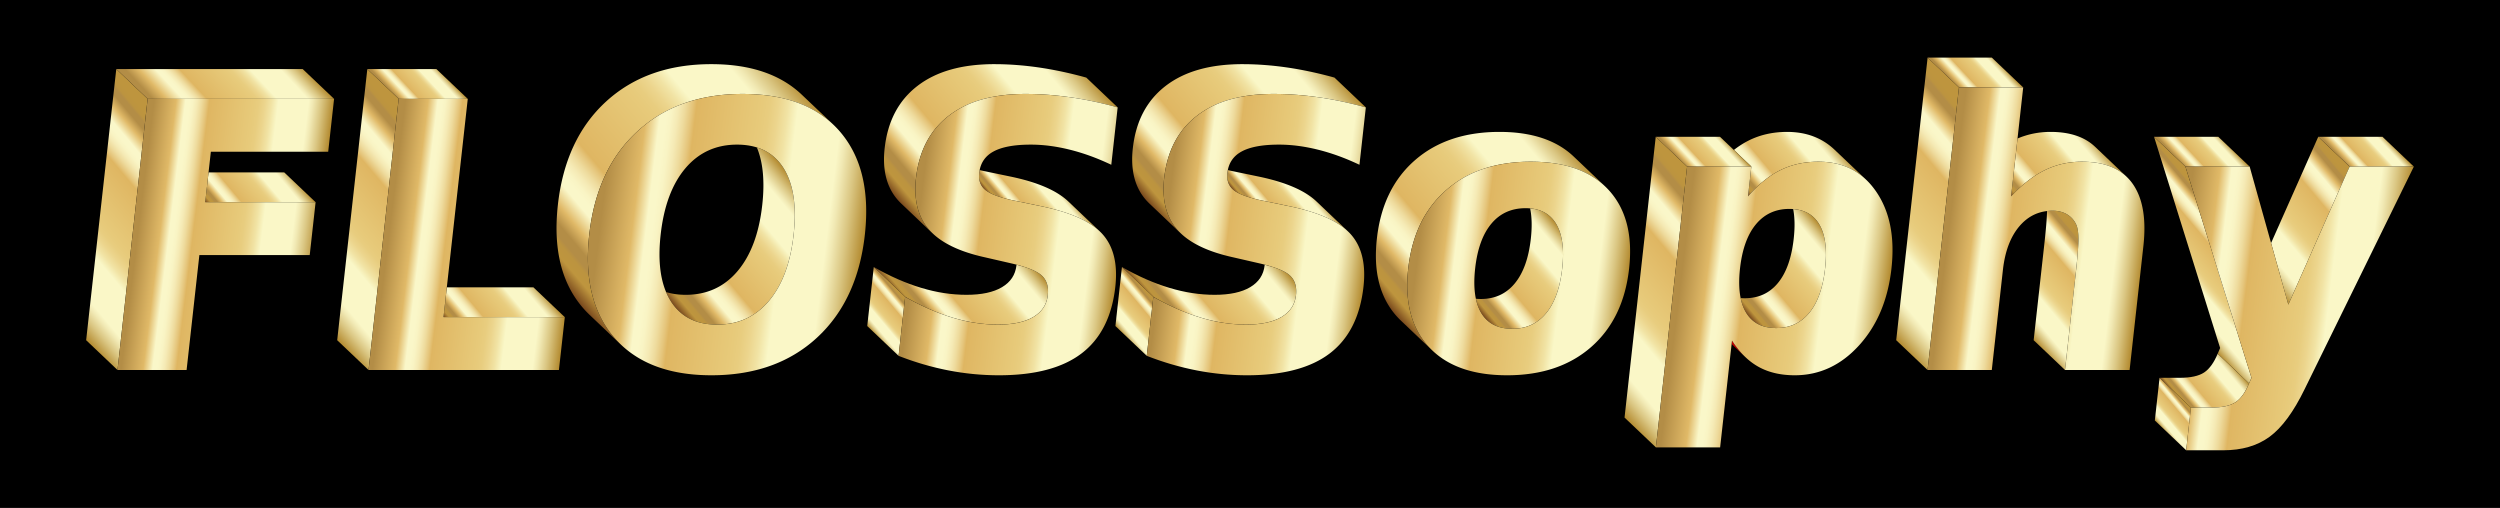
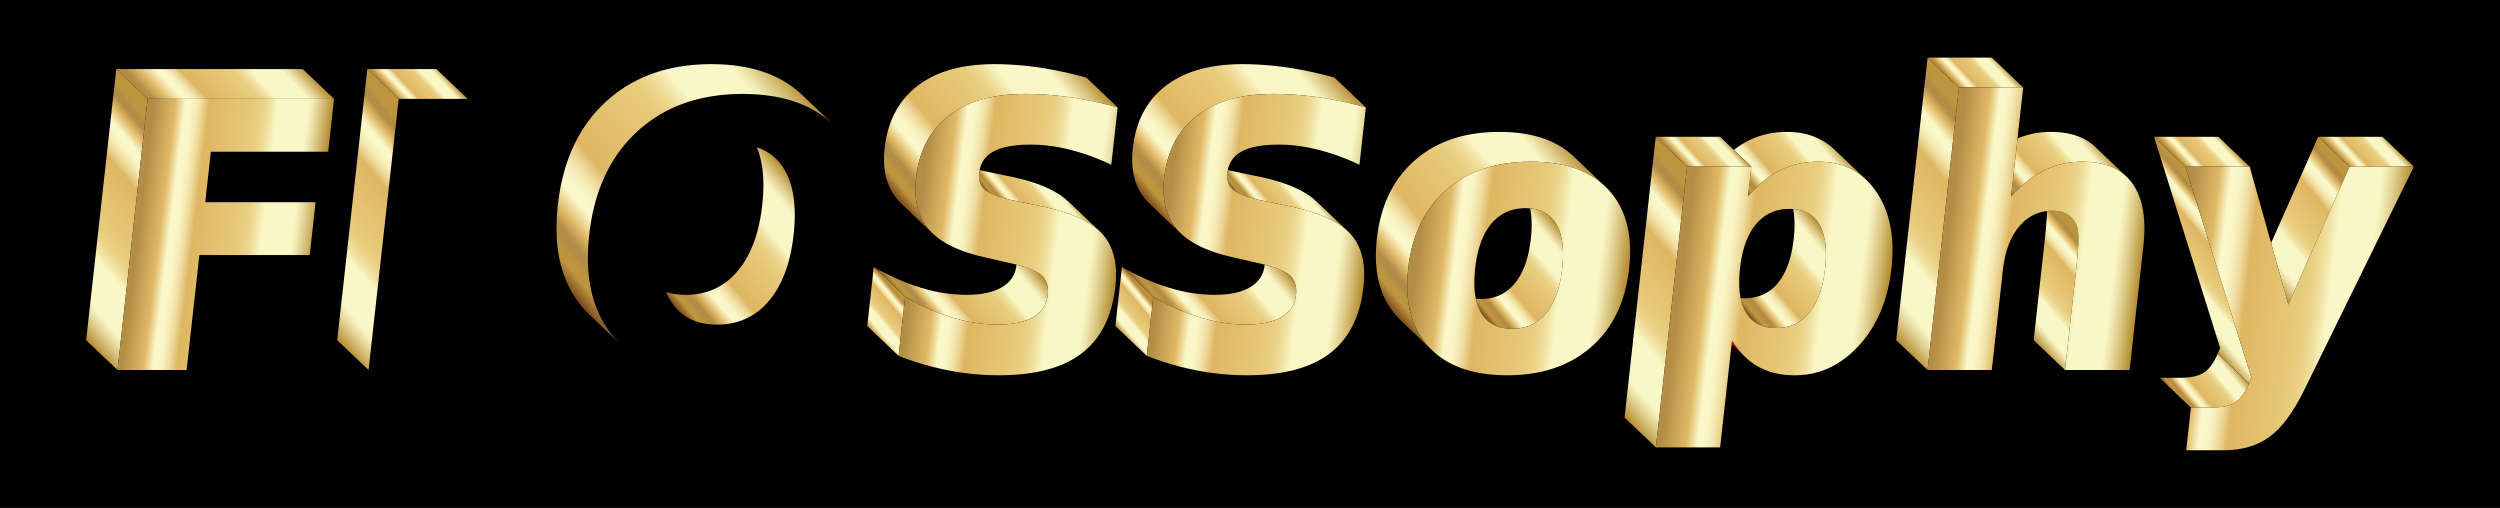
<svg xmlns="http://www.w3.org/2000/svg" viewBox="0 0 2644.996 537.359">
  <path d="M0 0h2644.996v537.359H0z" />
  <path fill="none" d="M1107.777 219.539zM1155.678 238.414zM1247.436 245.066zM1042.449 200.95zM984.872 245.065zM1402.881 229.97zM1394.594 226.615zM1398.837 228.253zM1406.729 231.766zM1413.916 235.655c-.687-.411-1.372-.823-2.086-1.225.713.402 1.399.814 2.086 1.225zM1423.813 242.685zM1144.162 231.768zM1147.826 233.653c-.685-.37-1.371-.741-2.08-1.103.71.362 1.395.733 2.08 1.103zM1161.252 242.689zM1154.866 237.881zM1140.314 229.971zM1127.585 225.052zM1122.94 223.564zM1118.091 222.149c-.999-.278-2.024-.546-3.049-.815 1.024.269 2.049.537 3.049.815zM1132.027 226.615zM1136.271 228.255zM1113.037 220.807c-1.151-.291-2.333-.571-3.515-.851 1.182.281 2.364.561 3.515.851zM1149.266 234.434c.71.4 1.392.809 2.075 1.218-.571-.342-1.128-.689-1.718-1.024-.115-.066-.24-.129-.357-.194zM1674.481 181.36c-.207-.093-.415-.184-.623-.276.208.092.417.183.623.276zM1669.776 179.38c-.175-.068-.354-.133-.53-.201.176.068.355.133.53.201zM1664.86 177.605c-.098-.033-.199-.063-.297-.095.098.032.199.062.297.095zM1678.973 183.539l-.628-.323.628.323zM1683.24 185.906c-.188-.111-.375-.224-.564-.334.189.11.375.222.564.334zM780.258 286.927c14.121-16.648 22.859-40.024 26.205-70.128 2.764-24.869.851-45.135-5.711-60.818-6.283-1.966-13.254-2.973-20.951-2.973-22.276 0-40.48 8.329-54.602 24.976-14.131 16.657-22.876 40.101-26.236 70.334-2.755 24.79-.828 45.006 5.759 60.672 6.224 1.942 13.133 2.922 20.739 2.922 22.403-.001 40.666-8.329 54.797-24.985zM1644.086 172.764c-.268-.039-.536-.079-.806-.117.269.038.538.078.806.117zM1390.151 225.051zM1659.898 176.087l-.16-.047.16.047zM1654.933 174.815c-.17-.04-.338-.083-.509-.122l.509.122zM1649.642 173.697c-.236-.045-.47-.091-.707-.135.237.044.471.091.707.135zM1687.271 188.444c-.146-.098-.289-.198-.435-.294.146.096.289.196.435.294zM1370.341 219.538zM1691.031 191.113c-.072-.054-.141-.11-.213-.164.072.053.142.11.213.164zM1385.504 223.563zM1380.654 222.148c-.997-.277-2.02-.545-3.042-.813 1.022.268 2.045.536 3.042.813zM1408.312 232.548c.71.363 1.397.733 2.083 1.104-.521-.282-1.025-.569-1.56-.846-.17-.087-.352-.17-.523-.258zM1375.601 220.807c-1.15-.291-2.33-.57-3.511-.85 1.18.28 2.361.559 3.511.85zM1694.613 193.968l-.13-.107c.043.036.088.071.13.107zM1415.139 236.384zM1305.013 200.95zM1418.24 238.41zM812.959 101.154zM841.563 107.828zM844.719 108.971zM838.364 106.765zM851.146 111.603zM847.869 110.207c-.625-.255-1.251-.51-1.884-.757.633.247 1.258.502 1.884.757zM828.459 104.017zM825.044 103.244zM820.86 102.416zM854.882 113.333zM835.118 105.777zM831.817 104.861zM865.908 119.519zM871.097 123.063zM876.198 127.024zM873.636 124.972zM879.312 129.695zM816.744 101.711zM860.508 116.28c-.589-.33-1.185-.65-1.782-.971.597.321 1.193.642 1.782.971zM863.236 117.863zM868.527 121.251zM857.725 114.771zM1638.294 172.029l-.825-.085.825.085zM733.044 338.742c-.263-.111-.52-.231-.781-.345.261.114.518.234.781.345zM730.152 337.411c-.293-.146-.586-.292-.876-.443.29.151.583.297.876.443zM743.36 341.928c-.314-.066-.623-.141-.934-.211.311.071.62.145.934.211zM736.489 340.047c-.166-.057-.336-.106-.5-.164.164.058.334.107.5.164zM727.112 335.769c-.184-.108-.374-.209-.557-.319.183.11.373.211.557.319zM740.065 341.133c-.329-.089-.659-.177-.985-.271.326.094.655.182.985.271zM824.033 171.193c.299.349.609.684.901 1.042-.292-.358-.602-.693-.901-1.042zM821.655 168.607c.34.346.689.679 1.021 1.036-.332-.357-.681-.691-1.021-1.036zM718.934 329.74c-.182-.166-.369-.325-.548-.494.18.169.367.328.548.494zM723.989 333.784c-.213-.148-.419-.305-.629-.456.21.151.416.309.629.456zM721.493 331.921zM754.935 343.343c-.365-.016-.724-.039-1.085-.06.361.021.72.044 1.085.06zM801.6 99.971zM797.726 99.722a204.75 204.75 0 00-2.396-.113c.801.035 1.602.07 2.396.113zM805.424 100.291zM793.793 99.544c-.888-.032-1.784-.054-2.681-.075.896.022 1.793.044 2.681.075zM809.209 100.685zM826.354 174.09c.232.312.476.608.704.926-.228-.319-.472-.615-.704-.926zM789.805 99.437zM747.021 342.589c-.111-.017-.226-.028-.336-.046.11.018.225.03.336.046zM751.23 343.09c-.363-.033-.728-.065-1.087-.103.36.038.724.07 1.087.103zM653.836 361.515zM1589.654 346.861c-.213-.044-.421-.093-.631-.14.21.047.419.096.631.14zM1920.581 231.677c.308.338.6.698.896 1.052-.296-.354-.588-.714-.896-1.052zM2243.417 181.709zM2246.024 183.608zM1968.746 185.3c.176.135.352.269.526.406-.175-.137-.351-.271-.526-.406zM1957.506 178.31c.208.102.415.205.622.309-.108-.054-.213-.116-.321-.17-.099-.049-.202-.091-.301-.139zM1963.281 181.508c.196.121.391.243.585.367-.194-.124-.389-.245-.585-.367zM1837.294 367.316c.232.308.468.608.702.91-.234-.302-.47-.602-.702-.91zM1834.036 362.745c.176.262.356.515.533.774-.177-.259-.357-.512-.533-.774zM1838.976 369.475c.245.306.494.606.741.906-.248-.3-.496-.6-.741-.906zM1835.646 365.071c.214.301.432.593.648.889-.216-.296-.434-.588-.648-.889zM1945.021 173.673c.202.053.401.111.602.166-.129-.035-.254-.078-.384-.113-.072-.019-.146-.034-.218-.053zM1931.627 171.391c-.118-.01-.235-.023-.353-.033.118.01.235.023.353.033zM2227.093 174.204zM2230.434 175.271zM2223.638 173.296zM1935.24 171.775c-.236-.03-.474-.058-.712-.086.238.029.476.056.712.086zM1928.044 171.164zM1840.695 371.553zM2233.688 176.511zM2236.957 177.984zM1951.42 175.699c.212.078.422.16.632.241-.123-.047-.241-.101-.365-.148-.088-.033-.179-.06-.267-.093zM2248.538 185.699zM1862.508 344.049c-.184-.077-.364-.159-.545-.239.182.08.362.162.545.239zM1864.509 344.82c-.03-.011-.062-.019-.092-.03.03.011.062.02.092.03zM1858.445 341.998c-.039-.023-.08-.044-.119-.068.039.024.08.045.119.068zM1856.671 340.848c-.158-.11-.312-.225-.468-.338.156.113.31.228.468.338zM1919.035 230.099c.325.309.634.641.947.966-.313-.325-.622-.657-.947-.966zM1853.202 338.038c-.04-.038-.082-.072-.122-.11.04.037.082.072.122.11zM1867.029 345.587c-.206-.055-.412-.109-.616-.168.203.059.41.113.616.168zM1855.041 339.624c-.157-.126-.315-.251-.47-.38.155.129.313.254.47.38zM1860.614 343.177c-.181-.09-.363-.179-.542-.272.178.093.361.182.542.272zM1923.388 235.215zM1842.45 373.547zM1845.047 376.28zM1881.05 299.415c8.858-10.759 14.425-26.38 16.703-46.88 1.352-12.166 1.15-22.604-.58-31.341a54.124 54.124 0 00-4.044-.163c-14.555 0-26.328 5.409-35.321 16.237-8.984 10.828-14.607 26.414-16.87 46.786-1.35 12.146-1.115 22.58.678 31.33 1.402.113 2.842.174 4.327.174 14.555 0 26.257-5.375 35.107-16.143zM1869.188 346.106c-.21-.044-.417-.093-.625-.14.208.048.414.096.625.14zM1874.283 346.856c-.229-.021-.459-.04-.686-.064.226.023.457.043.686.064zM1871.403 346.513l-.054-.007.054.007zM1922.033 233.383c.314.396.61.815.91 1.229-.3-.414-.596-.833-.91-1.229zM1876.707 347.02c-.235-.01-.467-.025-.7-.038.233.013.465.028.7.038zM2240.693 179.975zM1578.774 342.798c-.111-.065-.227-.125-.337-.191.111.066.226.126.337.191zM1576.737 341.511c-.145-.1-.285-.206-.429-.309.143.103.283.209.429.309zM1575.086 340.285c-.167-.133-.334-.266-.499-.402.165.135.331.269.499.402zM1580.819 343.891c-.193-.095-.387-.19-.578-.288.192.098.385.193.578.288zM1582.75 344.767c-.177-.073-.35-.153-.525-.229.175.076.348.156.525.229zM1573.383 338.835c-.111-.102-.226-.199-.337-.303.111.104.226.201.337.303zM1644.542 234.084c.152.209.313.406.462.62-.149-.214-.31-.411-.462-.62zM1641.449 230.414c.231.237.47.463.695.708-.224-.245-.463-.471-.695-.708zM1643.009 232.133c.203.24.415.469.613.717-.198-.248-.41-.477-.613-.717zM1514.138 369.559c-.207-.206-.418-.406-.623-.614.204.208.416.409.623.614zM1632.277 171.499c-.245-.017-.494-.031-.74-.047.246.016.494.03.74.047zM2218.902 172.363zM1626.039 171.178c-.165-.006-.333-.008-.498-.013.165.005.333.007.498.013zM1594.945 347.624c-.244-.022-.488-.042-.729-.067.241.024.486.045.729.067zM1587.442 346.338c-.22-.058-.441-.116-.659-.178.218.062.439.119.659.178zM1585.021 345.615c-.101-.034-.205-.063-.304-.098.1.035.204.065.304.098zM1592.093 347.292c-.068-.01-.138-.017-.205-.027.067.01.137.017.205.027zM1597.446 347.79c-.246-.01-.488-.026-.732-.039.244.013.486.029.732.039zM1602.584 299.903c9.057-10.956 14.744-26.74 17.036-47.368 1.384-12.453 1.126-23.133-.745-32.063a54.487 54.487 0 00-4.749-.212c-15.063 0-27.156 5.478-36.28 16.426-9.125 10.956-14.838 26.748-17.129 47.368-1.382 12.439-1.118 23.104.767 32.024a56 56 0 005.285.25c14.809 0 26.751-5.478 35.815-16.425zM2191.592 230.386zM1948.64 174.733c-.158-.051-.319-.098-.478-.148.159.05.32.097.478.148zM1942.104 172.965c-.204-.045-.41-.086-.615-.13.205.044.411.085.615.13zM2193.08 231.997zM2210.893 171.387zM1938.828 172.32c-.174-.031-.347-.064-.522-.094.175.03.347.064.522.094zM2214.887 171.783zM2206.819 171.151zM1954.851 177.076c-.092-.04-.186-.077-.278-.116.092.04.186.076.278.116zM2194.338 233.629zM2195.446 235.349zM1971.948 187.925c-.133-.116-.265-.236-.399-.351.134.115.266.235.399.351zM1960.773 180.017l-.036-.021.036.021zM1966.586 183.701c-.095-.068-.189-.139-.285-.206.096.067.19.138.285.206z" />
  <path fill="#BF0000" d="M1845.047 376.28a84.337 84.337 0 01-5.33-5.898c-.248-.301-.496-.6-.741-.906-.329-.41-.654-.829-.979-1.249-.234-.303-.47-.603-.702-.91-.336-.445-.668-.9-1-1.356-.216-.296-.434-.588-.648-.889-.362-.509-.72-1.031-1.077-1.552-.177-.259-.357-.512-.533-.774a107.61 107.61 0 01-1.574-2.409l-.406 3.654 14.529 13.802c-.171-.163-.338-.335-.508-.5-.347-.334-.691-.67-1.031-1.013z" />
  <linearGradient id="a" gradientUnits="userSpaceOnUse" x1="1457.711" y1="310.869" x2="1654.801" y2="145.491">
    <stop offset="0" stop-color="#78481d" />
    <stop offset=".049" stop-color="#be953e" />
    <stop offset=".076" stop-color="#bc943f" />
    <stop offset=".087" stop-color="#b58e45" />
    <stop offset=".088" stop-color="#b38d46" />
    <stop offset=".114" stop-color="#b38d46" />
    <stop offset=".153" stop-color="#e0b967" />
    <stop offset=".204" stop-color="#faf7c9" />
    <stop offset=".226" stop-color="#faf7c9" />
    <stop offset=".244" stop-color="#f9f4c4" />
    <stop offset=".267" stop-color="#f5eab5" />
    <stop offset=".291" stop-color="#eedb9d" />
    <stop offset=".317" stop-color="#e5c57b" />
    <stop offset=".332" stop-color="#dfb662" />
    <stop offset=".57" stop-color="#e7ca7a" />
    <stop offset=".597" stop-color="#e8cd7f" />
    <stop offset=".629" stop-color="#ecd58d" />
    <stop offset=".664" stop-color="#f1e3a4" />
    <stop offset=".699" stop-color="#f9f6c5" />
    <stop offset=".701" stop-color="#faf7c7" />
    <stop offset=".806" stop-color="#faf7c7" />
    <stop offset=".862" stop-color="#faf7c7" />
    <stop offset=".885" stop-color="#f1e9b4" />
    <stop offset=".931" stop-color="#dac682" />
    <stop offset=".996" stop-color="#b58d33" />
    <stop offset="1" stop-color="#b3892e" />
  </linearGradient>
  <path fill="url(#a)" d="M1513.514 368.945a84.08 84.08 0 01-1.797-1.881c-18.474-19.987-25.743-47.651-21.813-83.01 3.929-35.36 17.347-63.024 40.263-83.01 22.915-19.978 52.721-29.975 89.426-29.975 2.012 0 3.991.036 5.947.096l.498.013c1.859.063 3.689.157 5.498.274.246.016.495.03.74.047 1.755.122 3.485.272 5.193.445.275.028.551.055.825.085a149.533 149.533 0 015.792.735c1.639.241 3.257.506 4.849.799.237.044.471.09.707.135 1.617.306 3.214.636 4.782.996.171.039.339.082.509.122 1.626.381 3.231.786 4.805 1.225l.16.047c1.583.444 3.137.92 4.666 1.423.098.032.199.062.297.095 1.489.495 2.948 1.023 4.386 1.575.176.068.354.132.53.201a96.821 96.821 0 014.083 1.704c.208.092.416.183.623.276a92.93 92.93 0 014.491 2.179 87.85 87.85 0 013.703 2.033c.189.11.376.222.564.334a84.477 84.477 0 013.596 2.244c.146.097.29.197.435.294a82.77 82.77 0 013.548 2.505c.072.054.141.11.213.164a81.202 81.202 0 013.452 2.749l.13.107a80.152 80.152 0 013.252 2.914c.075.071.156.136.232.208l-33.179-31.52c-18.255-17.342-44.425-26.021-78.503-26.021-36.705 0-66.511 9.997-89.426 29.975-22.916 19.987-36.333 47.651-40.263 83.01-3.929 35.359 3.339 63.023 21.813 83.01a82.423 82.423 0 003.725 3.776l33.178 31.52-.074-.073c-.416-.396-.823-.802-1.231-1.208-.208-.208-.42-.409-.625-.617z" />
  <linearGradient id="b" gradientUnits="userSpaceOnUse" x1="1210.926" y1="209.796" x2="1395.676" y2="54.772">
    <stop offset="0" stop-color="#78481d" />
    <stop offset=".049" stop-color="#be953e" />
    <stop offset=".076" stop-color="#bc943f" />
    <stop offset=".087" stop-color="#b58e45" />
    <stop offset=".088" stop-color="#b38d46" />
    <stop offset=".114" stop-color="#b38d46" />
    <stop offset=".153" stop-color="#e0b967" />
    <stop offset=".204" stop-color="#faf7c9" />
    <stop offset=".226" stop-color="#faf7c9" />
    <stop offset=".244" stop-color="#f9f4c4" />
    <stop offset=".267" stop-color="#f5eab5" />
    <stop offset=".291" stop-color="#eedb9d" />
    <stop offset=".317" stop-color="#e5c57b" />
    <stop offset=".332" stop-color="#dfb662" />
    <stop offset=".57" stop-color="#e7ca7a" />
    <stop offset=".597" stop-color="#e8cd7f" />
    <stop offset=".629" stop-color="#ecd58d" />
    <stop offset=".664" stop-color="#f1e3a4" />
    <stop offset=".699" stop-color="#f9f6c5" />
    <stop offset=".701" stop-color="#faf7c7" />
    <stop offset=".806" stop-color="#faf7c7" />
    <stop offset=".862" stop-color="#faf7c7" />
    <stop offset=".885" stop-color="#f1e9b4" />
    <stop offset=".931" stop-color="#dac682" />
    <stop offset=".996" stop-color="#b58d33" />
    <stop offset="1" stop-color="#b3892e" />
  </linearGradient>
  <path fill="url(#b)" d="M1411.874 82.098c-17.065-4.733-33.694-8.294-49.888-10.665-16.187-2.362-32.064-3.552-47.634-3.552-34.176 0-61.23 7.686-81.164 23.059-19.934 15.373-31.484 37.345-34.658 65.908-2.534 22.803 1.998 40.923 13.603 54.379a59.054 59.054 0 004.017 4.207l33.179 31.52c-.399-.379-.773-.769-1.158-1.154-.244-.245-.497-.485-.735-.733a57.332 57.332 0 01-2.124-2.319c-11.605-13.456-16.137-31.576-13.603-54.379 3.174-28.563 14.724-50.535 34.658-65.908S1313.355 99.4 1347.53 99.4c15.57 0 31.447 1.19 47.634 3.552a382.128 382.128 0 0124.617 4.447 435.345 435.345 0 0125.271 6.218l-33.178-31.519z" />
  <linearGradient id="c" gradientUnits="userSpaceOnUse" x1="948.362" y1="209.796" x2="1133.112" y2="54.772">
    <stop offset="0" stop-color="#78481d" />
    <stop offset=".049" stop-color="#be953e" />
    <stop offset=".076" stop-color="#bc943f" />
    <stop offset=".087" stop-color="#b58e45" />
    <stop offset=".088" stop-color="#b38d46" />
    <stop offset=".114" stop-color="#b38d46" />
    <stop offset=".153" stop-color="#e0b967" />
    <stop offset=".204" stop-color="#faf7c9" />
    <stop offset=".226" stop-color="#faf7c9" />
    <stop offset=".244" stop-color="#f9f4c4" />
    <stop offset=".267" stop-color="#f5eab5" />
    <stop offset=".291" stop-color="#eedb9d" />
    <stop offset=".317" stop-color="#e5c57b" />
    <stop offset=".332" stop-color="#dfb662" />
    <stop offset=".57" stop-color="#e7ca7a" />
    <stop offset=".597" stop-color="#e8cd7f" />
    <stop offset=".629" stop-color="#ecd58d" />
    <stop offset=".664" stop-color="#f1e3a4" />
    <stop offset=".699" stop-color="#f9f6c5" />
    <stop offset=".701" stop-color="#faf7c7" />
    <stop offset=".806" stop-color="#faf7c7" />
    <stop offset=".862" stop-color="#faf7c7" />
    <stop offset=".885" stop-color="#f1e9b4" />
    <stop offset=".931" stop-color="#dac682" />
    <stop offset=".996" stop-color="#b58d33" />
    <stop offset="1" stop-color="#b3892e" />
  </linearGradient>
  <path fill="url(#c)" d="M1149.31 82.098c-17.065-4.733-33.694-8.294-49.888-10.665-16.187-2.362-32.064-3.552-47.634-3.552-34.176 0-61.23 7.686-81.164 23.059s-31.484 37.345-34.658 65.908c-2.534 22.803 1.998 40.923 13.603 54.379.623.722 1.27 1.434 1.939 2.135.67.701 1.362 1.392 2.078 2.072l33.179 31.52c-.399-.379-.773-.768-1.157-1.154-.245-.245-.498-.487-.737-.734a57.394 57.394 0 01-2.124-2.319c-11.605-13.456-16.137-31.576-13.603-54.379 3.174-28.563 14.724-50.535 34.658-65.908 19.934-15.373 46.988-23.059 81.164-23.059 15.57 0 31.447 1.19 47.634 3.552 12.146 1.778 24.536 4.226 37.171 7.335a448.197 448.197 0 0112.717 3.33l-33.178-31.52z" />
  <linearGradient id="d" gradientUnits="userSpaceOnUse" x1="585.915" y1="289.009" x2="836.82" y2="78.475">
    <stop offset="0" stop-color="#78481d" />
    <stop offset=".049" stop-color="#be953e" />
    <stop offset=".076" stop-color="#bc943f" />
    <stop offset=".087" stop-color="#b58e45" />
    <stop offset=".088" stop-color="#b38d46" />
    <stop offset=".114" stop-color="#b38d46" />
    <stop offset=".153" stop-color="#e0b967" />
    <stop offset=".204" stop-color="#faf7c9" />
    <stop offset=".226" stop-color="#faf7c9" />
    <stop offset=".244" stop-color="#f9f4c4" />
    <stop offset=".267" stop-color="#f5eab5" />
    <stop offset=".291" stop-color="#eedb9d" />
    <stop offset=".317" stop-color="#e5c57b" />
    <stop offset=".332" stop-color="#dfb662" />
    <stop offset=".57" stop-color="#e7ca7a" />
    <stop offset=".597" stop-color="#e8cd7f" />
    <stop offset=".629" stop-color="#ecd58d" />
    <stop offset=".664" stop-color="#f1e3a4" />
    <stop offset=".699" stop-color="#f9f6c5" />
    <stop offset=".701" stop-color="#faf7c7" />
    <stop offset=".806" stop-color="#faf7c7" />
    <stop offset=".862" stop-color="#faf7c7" />
    <stop offset=".885" stop-color="#f1e9b4" />
    <stop offset=".931" stop-color="#dac682" />
    <stop offset=".996" stop-color="#b58d33" />
    <stop offset="1" stop-color="#b3892e" />
  </linearGradient>
  <path fill="url(#d)" d="M653.836 361.515c-.244-.253-.487-.508-.729-.764a108.588 108.588 0 01-3.01-3.299c-22.948-26.38-31.844-62.767-26.691-109.134 5.168-46.504 22.157-82.942 50.97-109.339 28.819-26.38 65.942-39.579 111.382-39.579 1.359 0 2.707.013 4.046.037.438.008.87.023 1.306.033.897.021 1.793.043 2.681.075.515.018 1.025.043 1.537.065.801.034 1.602.07 2.396.113.538.029 1.072.063 1.607.097a169.876 169.876 0 013.893.28c.736.06 1.469.124 2.198.193a162.387 162.387 0 013.784.394 150.44 150.44 0 013.75.469c.492.067.986.132 1.475.202.775.112 1.543.233 2.31.355.429.068.861.132 1.287.203.95.159 1.891.328 2.829.502.236.044.476.083.711.128 1.168.222 2.325.456 3.473.701.324.069.642.145.965.216.821.181 1.64.364 2.45.557.425.101.844.209 1.266.314.7.173 1.4.348 2.092.53.453.119.9.244 1.349.367.653.179 1.305.36 1.951.548.46.134.917.271 1.373.409a131.933 131.933 0 013.235 1.02c.616.203 1.228.411 1.838.623.443.154.886.308 1.326.466.614.221 1.223.448 1.83.677.422.159.846.317 1.265.48.633.247 1.259.501 1.884.757.382.156.767.309 1.145.468.717.302 1.425.614 2.132.928.277.123.558.241.833.366.978.443 1.946.898 2.903 1.365.194.094.382.194.575.29.761.377 1.519.757 2.268 1.149.337.176.667.359 1.001.538.597.32 1.193.641 1.782.971.37.207.734.42 1.101.631.546.314 1.09.629 1.628.952.376.225.748.455 1.12.684a98.456 98.456 0 014.17 2.704 97.794 97.794 0 012.57 1.813c.347.252.695.504 1.038.76a99.12 99.12 0 011.501 1.148c.32.248.642.493.958.744.54.429 1.072.868 1.603 1.308.264.218.532.432.793.653.783.662 1.558 1.333 2.321 2.018l.034.031c.718.645 1.427 1.299 2.127 1.964l-33.179-31.52c-22.655-21.522-54.557-32.29-95.714-32.29-45.441 0-82.563 13.199-111.382 39.579-28.813 26.397-45.802 62.836-50.97 109.339-5.153 46.367 3.743 82.753 26.691 109.134a105.315 105.315 0 006.922 7.236l33.179 31.52-.065-.064a121.95 121.95 0 01-3.114-3.115z" />
  <linearGradient id="e" gradientUnits="userSpaceOnUse" x1="2307.838" y1="427.152" x2="2360.468" y2="382.99">
    <stop offset="0" stop-color="#78481d" />
    <stop offset=".049" stop-color="#be953e" />
    <stop offset=".076" stop-color="#bc943f" />
    <stop offset=".087" stop-color="#b58e45" />
    <stop offset=".088" stop-color="#b38d46" />
    <stop offset=".114" stop-color="#b38d46" />
    <stop offset=".153" stop-color="#e0b967" />
    <stop offset=".204" stop-color="#faf7c9" />
    <stop offset=".226" stop-color="#faf7c9" />
    <stop offset=".244" stop-color="#f9f4c4" />
    <stop offset=".267" stop-color="#f5eab5" />
    <stop offset=".291" stop-color="#eedb9d" />
    <stop offset=".317" stop-color="#e5c57b" />
    <stop offset=".332" stop-color="#dfb662" />
    <stop offset=".57" stop-color="#e7ca7a" />
    <stop offset=".597" stop-color="#e8cd7f" />
    <stop offset=".629" stop-color="#ecd58d" />
    <stop offset=".664" stop-color="#f1e3a4" />
    <stop offset=".699" stop-color="#f9f6c5" />
    <stop offset=".701" stop-color="#faf7c7" />
    <stop offset=".806" stop-color="#faf7c7" />
    <stop offset=".862" stop-color="#faf7c7" />
    <stop offset=".885" stop-color="#f1e9b4" />
    <stop offset=".931" stop-color="#dac682" />
    <stop offset=".996" stop-color="#b58d33" />
    <stop offset="1" stop-color="#b3892e" />
  </linearGradient>
  <path fill="url(#e)" d="M2346.332 374.165c-3.977 9.604-8.802 16.263-14.467 19.986-5.664 3.706-14.261 5.572-25.771 5.572h-21.27l33.179 31.52h21.27c11.51 0 20.107-1.866 25.771-5.572 5.666-3.723 10.491-10.383 14.467-19.987l-33.179-31.519z" />
  <linearGradient id="f" gradientUnits="userSpaceOnUse" x1="234.232" y1="234.279" x2="302.75" y2="176.785">
    <stop offset="0" stop-color="#78481d" />
    <stop offset=".049" stop-color="#be953e" />
    <stop offset=".076" stop-color="#bc943f" />
    <stop offset=".087" stop-color="#b58e45" />
    <stop offset=".088" stop-color="#b38d46" />
    <stop offset=".114" stop-color="#b38d46" />
    <stop offset=".153" stop-color="#e0b967" />
    <stop offset=".204" stop-color="#faf7c9" />
    <stop offset=".226" stop-color="#faf7c9" />
    <stop offset=".244" stop-color="#f9f4c4" />
    <stop offset=".267" stop-color="#f5eab5" />
    <stop offset=".291" stop-color="#eedb9d" />
    <stop offset=".317" stop-color="#e5c57b" />
    <stop offset=".332" stop-color="#dfb662" />
    <stop offset=".57" stop-color="#e7ca7a" />
    <stop offset=".597" stop-color="#e8cd7f" />
    <stop offset=".629" stop-color="#ecd58d" />
    <stop offset=".664" stop-color="#f1e3a4" />
    <stop offset=".699" stop-color="#f9f6c5" />
    <stop offset=".701" stop-color="#faf7c7" />
    <stop offset=".806" stop-color="#faf7c7" />
    <stop offset=".862" stop-color="#faf7c7" />
    <stop offset=".885" stop-color="#f1e9b4" />
    <stop offset=".931" stop-color="#dac682" />
    <stop offset=".996" stop-color="#b58d33" />
    <stop offset="1" stop-color="#b3892e" />
  </linearGradient>
-   <path fill="url(#f)" d="M333.908 213.918l-33.179-31.52H220.65l-3.503 31.52z" />
  <linearGradient id="g" gradientUnits="userSpaceOnUse" x1="2134.131" y1="215.394" x2="2216.073" y2="146.636">
    <stop offset="0" stop-color="#78481d" />
    <stop offset=".049" stop-color="#be953e" />
    <stop offset=".076" stop-color="#bc943f" />
    <stop offset=".087" stop-color="#b58e45" />
    <stop offset=".088" stop-color="#b38d46" />
    <stop offset=".114" stop-color="#b38d46" />
    <stop offset=".153" stop-color="#e0b967" />
    <stop offset=".204" stop-color="#faf7c9" />
    <stop offset=".226" stop-color="#faf7c9" />
    <stop offset=".244" stop-color="#f9f4c4" />
    <stop offset=".267" stop-color="#f5eab5" />
    <stop offset=".291" stop-color="#eedb9d" />
    <stop offset=".317" stop-color="#e5c57b" />
    <stop offset=".332" stop-color="#dfb662" />
    <stop offset=".57" stop-color="#e7ca7a" />
    <stop offset=".597" stop-color="#e8cd7f" />
    <stop offset=".629" stop-color="#ecd58d" />
    <stop offset=".664" stop-color="#f1e3a4" />
    <stop offset=".699" stop-color="#f9f6c5" />
    <stop offset=".701" stop-color="#faf7c7" />
    <stop offset=".806" stop-color="#faf7c7" />
    <stop offset=".862" stop-color="#faf7c7" />
    <stop offset=".885" stop-color="#f1e9b4" />
    <stop offset=".931" stop-color="#dac682" />
    <stop offset=".996" stop-color="#b58d33" />
    <stop offset="1" stop-color="#b3892e" />
  </linearGradient>
  <path fill="url(#g)" d="M2163.483 180.005c12.172-5.957 25.223-8.936 39.152-8.936 1.419 0 2.81.032 4.184.083.439.016.868.044 1.302.066.933.046 1.86.1 2.772.17.489.038.973.082 1.456.126.856.079 1.702.169 2.538.27.469.056.938.112 1.4.175.884.121 1.752.258 2.614.404.379.064.765.121 1.14.19 1.22.224 2.421.469 3.596.743.105.024.204.055.309.079 1.068.255 2.116.531 3.146.829.372.107.733.226 1.1.338.756.232 1.506.473 2.241.729.402.14.799.285 1.194.432.696.258 1.382.528 2.06.808.377.156.756.311 1.127.474.727.319 1.438.655 2.142.999.29.142.587.276.873.422a53.558 53.558 0 012.863 1.569c.141.083.274.175.413.259a51.2 51.2 0 012.311 1.475c.299.203.589.417.883.625.583.414 1.16.836 1.724 1.273a49.78 49.78 0 012.514 2.091c.285.253.573.504.852.764.135.126.279.243.412.37l-33.178-31.52c-11.061-10.508-26.785-15.764-47.167-15.764-12.328 0-23.966 2.338-34.918 7.004l-6.803 61.219c11.654-12.556 23.567-21.809 35.748-27.766z" />
  <linearGradient id="h" gradientUnits="userSpaceOnUse" x1="1844.466" y1="327.985" x2="1936.568" y2="250.702">
    <stop offset="0" stop-color="#78481d" />
    <stop offset=".049" stop-color="#be953e" />
    <stop offset=".076" stop-color="#bc943f" />
    <stop offset=".087" stop-color="#b58e45" />
    <stop offset=".088" stop-color="#b38d46" />
    <stop offset=".114" stop-color="#b38d46" />
    <stop offset=".153" stop-color="#e0b967" />
    <stop offset=".204" stop-color="#faf7c9" />
    <stop offset=".226" stop-color="#faf7c9" />
    <stop offset=".244" stop-color="#f9f4c4" />
    <stop offset=".267" stop-color="#f5eab5" />
    <stop offset=".291" stop-color="#eedb9d" />
    <stop offset=".317" stop-color="#e5c57b" />
    <stop offset=".332" stop-color="#dfb662" />
    <stop offset=".57" stop-color="#e7ca7a" />
    <stop offset=".597" stop-color="#e8cd7f" />
    <stop offset=".629" stop-color="#ecd58d" />
    <stop offset=".664" stop-color="#f1e3a4" />
    <stop offset=".699" stop-color="#f9f6c5" />
    <stop offset=".701" stop-color="#faf7c7" />
    <stop offset=".806" stop-color="#faf7c7" />
    <stop offset=".862" stop-color="#faf7c7" />
    <stop offset=".885" stop-color="#f1e9b4" />
    <stop offset=".931" stop-color="#dac682" />
    <stop offset=".996" stop-color="#b58d33" />
    <stop offset="1" stop-color="#b3892e" />
  </linearGradient>
  <path fill="url(#h)" d="M1924.649 237.174a37.071 37.071 0 00-1.26-1.959c-.143-.208-.299-.399-.445-.602-.3-.415-.596-.834-.91-1.229-.179-.226-.372-.434-.556-.654-.296-.354-.587-.714-.896-1.052-.193-.212-.4-.406-.599-.612-.313-.325-.622-.657-.947-.966-5.551-5.278-12.846-8.234-21.861-8.905 1.73 8.737 1.932 19.175.58 31.341-2.278 20.5-7.845 36.121-16.703 46.88-8.85 10.768-20.552 16.143-35.107 16.143-1.485 0-2.925-.061-4.327-.174 1.215 5.926 3.137 11.088 5.794 15.457 1.642 2.699 3.532 5.061 5.669 7.087.04.038.082.072.122.11.445.417.903.818 1.369 1.207.155.129.313.254.47.38.38.305.768.6 1.162.885.156.113.31.228.468.338.54.376 1.09.741 1.655 1.083.039.023.08.044.119.068.531.318 1.074.618 1.627.906.179.093.361.182.542.272.443.22.893.431 1.349.633.182.08.361.162.545.239.625.263 1.258.513 1.908.741.03.011.062.019.092.03a35.488 35.488 0 002.52.767c.504.136 1.016.262 1.534.379.208.047.415.096.625.14a42.395 42.395 0 002.215.406c.718.111 1.452.201 2.194.279.227.024.457.043.686.064.568.052 1.143.094 1.724.127.233.013.465.028.7.038.794.034 1.596.057 2.416.057 14.555 0 26.256-5.375 35.107-16.143 8.858-10.759 14.425-26.38 16.703-46.88 2.276-20.492.182-36.122-6.284-46.881z" />
  <linearGradient id="i" gradientUnits="userSpaceOnUse" x1="1855.621" y1="215.167" x2="1937.616" y2="146.365">
    <stop offset="0" stop-color="#78481d" />
    <stop offset=".049" stop-color="#be953e" />
    <stop offset=".076" stop-color="#bc943f" />
    <stop offset=".087" stop-color="#b58e45" />
    <stop offset=".088" stop-color="#b38d46" />
    <stop offset=".114" stop-color="#b38d46" />
    <stop offset=".153" stop-color="#e0b967" />
    <stop offset=".204" stop-color="#faf7c9" />
    <stop offset=".226" stop-color="#faf7c9" />
    <stop offset=".244" stop-color="#f9f4c4" />
    <stop offset=".267" stop-color="#f5eab5" />
    <stop offset=".291" stop-color="#eedb9d" />
    <stop offset=".317" stop-color="#e5c57b" />
    <stop offset=".332" stop-color="#dfb662" />
    <stop offset=".57" stop-color="#e7ca7a" />
    <stop offset=".597" stop-color="#e8cd7f" />
    <stop offset=".629" stop-color="#ecd58d" />
    <stop offset=".664" stop-color="#f1e3a4" />
    <stop offset=".699" stop-color="#f9f6c5" />
    <stop offset=".701" stop-color="#faf7c7" />
    <stop offset=".806" stop-color="#faf7c7" />
    <stop offset=".862" stop-color="#faf7c7" />
    <stop offset=".885" stop-color="#f1e9b4" />
    <stop offset=".931" stop-color="#dac682" />
    <stop offset=".996" stop-color="#b58d33" />
    <stop offset="1" stop-color="#b3892e" />
  </linearGradient>
  <path fill="url(#i)" d="M1849.416 207.772c10.758-12.557 22.171-21.81 34.225-27.767 12.045-5.958 25.477-8.936 40.286-8.936a94.517 94.517 0 014.118.096c1.086.047 2.165.109 3.23.195.119.009.235.023.353.033a81.54 81.54 0 012.901.298c.237.028.475.056.712.086 1.032.132 2.055.281 3.066.451.175.029.348.063.522.094.895.157 1.782.329 2.661.516.205.043.411.084.615.13a71.72 71.72 0 012.917.708c.072.019.146.034.218.053.13.035.255.077.384.113.855.234 1.701.482 2.54.746.159.05.319.097.478.148.937.303 1.863.627 2.779.967.088.033.179.06.267.093.123.046.242.101.365.148.849.325 1.69.663 2.521 1.02.092.04.186.076.278.116.897.39 1.78.805 2.656 1.234.099.048.202.091.3.14.109.054.213.115.321.17.879.442 1.751.896 2.609 1.377l.036.021a65.4 65.4 0 012.508 1.491c.196.122.391.243.585.367.822.523 1.635 1.06 2.435 1.62.096.067.189.138.285.206a67.19 67.19 0 012.16 1.599c.176.135.352.269.526.406a68.973 68.973 0 012.277 1.868c.134.115.266.235.399.351.66.575 1.311 1.165 1.954 1.769.097.091.199.175.295.267l-33.177-31.518c-13.26-12.597-30.016-18.895-50.272-18.895-14.809 0-28.24 2.978-40.286 8.936-5.485 2.711-10.835 6.111-16.053 10.187l18.509 17.583-3.503 31.513z" />
  <linearGradient id="j" gradientUnits="userSpaceOnUse" x1="1564.744" y1="328.985" x2="1658.371" y2="250.423">
    <stop offset="0" stop-color="#78481d" />
    <stop offset=".049" stop-color="#be953e" />
    <stop offset=".076" stop-color="#bc943f" />
    <stop offset=".087" stop-color="#b58e45" />
    <stop offset=".088" stop-color="#b38d46" />
    <stop offset=".114" stop-color="#b38d46" />
    <stop offset=".153" stop-color="#e0b967" />
    <stop offset=".204" stop-color="#faf7c9" />
    <stop offset=".226" stop-color="#faf7c9" />
    <stop offset=".244" stop-color="#f9f4c4" />
    <stop offset=".267" stop-color="#f5eab5" />
    <stop offset=".291" stop-color="#eedb9d" />
    <stop offset=".317" stop-color="#e5c57b" />
    <stop offset=".332" stop-color="#dfb662" />
    <stop offset=".57" stop-color="#e7ca7a" />
    <stop offset=".597" stop-color="#e8cd7f" />
    <stop offset=".629" stop-color="#ecd58d" />
    <stop offset=".664" stop-color="#f1e3a4" />
    <stop offset=".699" stop-color="#f9f6c5" />
    <stop offset=".701" stop-color="#faf7c7" />
    <stop offset=".806" stop-color="#faf7c7" />
    <stop offset=".862" stop-color="#faf7c7" />
    <stop offset=".885" stop-color="#f1e9b4" />
    <stop offset=".931" stop-color="#dac682" />
    <stop offset=".996" stop-color="#b58d33" />
    <stop offset="1" stop-color="#b3892e" />
  </linearGradient>
  <path fill="url(#j)" d="M1646.291 236.686a37.05 37.05 0 00-1.287-1.982c-.149-.214-.31-.411-.462-.62-.303-.416-.603-.837-.92-1.234-.198-.248-.409-.477-.613-.717-.287-.339-.567-.685-.865-1.01-.225-.245-.464-.471-.695-.708-5.662-5.808-13.185-9.125-22.573-9.943 1.871 8.93 2.129 19.609.745 32.063-2.292 20.628-7.979 36.412-17.036 47.368-9.065 10.948-21.007 16.426-35.815 16.426a56.37 56.37 0 01-5.285-.25c1.241 5.872 3.178 10.995 5.834 15.344 1.653 2.705 3.564 5.073 5.728 7.11.11.104.225.201.337.303a30.579 30.579 0 002.925 2.367c.143.102.284.209.429.309.554.382 1.12.748 1.701 1.096.11.066.226.126.337.191a30.95 30.95 0 002.046 1.092c.461.226.929.441 1.405.648.175.076.348.155.525.229a34.91 34.91 0 001.967.75c.1.035.204.064.304.098.577.194 1.165.376 1.762.544.218.062.439.12.659.178.52.137 1.047.265 1.581.383.21.047.419.096.631.14a43.74 43.74 0 002.233.404c.068.01.138.017.205.027.696.103 1.405.19 2.124.264.241.025.485.045.729.067a52.36 52.36 0 001.769.127c.244.013.486.029.732.039.822.035 1.653.058 2.502.058 14.808 0 26.75-5.478 35.815-16.426 9.057-10.956 14.744-26.74 17.036-47.368 2.29-20.619.112-36.411-6.51-47.367z" />
  <linearGradient id="k" gradientUnits="userSpaceOnUse" x1="1235.087" y1="339.777" x2="1335.074" y2="255.878">
    <stop offset="0" stop-color="#78481d" />
    <stop offset=".049" stop-color="#be953e" />
    <stop offset=".076" stop-color="#bc943f" />
    <stop offset=".087" stop-color="#b58e45" />
    <stop offset=".088" stop-color="#b38d46" />
    <stop offset=".114" stop-color="#b38d46" />
    <stop offset=".153" stop-color="#e0b967" />
    <stop offset=".204" stop-color="#faf7c9" />
    <stop offset=".226" stop-color="#faf7c9" />
    <stop offset=".244" stop-color="#f9f4c4" />
    <stop offset=".267" stop-color="#f5eab5" />
    <stop offset=".291" stop-color="#eedb9d" />
    <stop offset=".317" stop-color="#e5c57b" />
    <stop offset=".332" stop-color="#dfb662" />
    <stop offset=".57" stop-color="#e7ca7a" />
    <stop offset=".597" stop-color="#e8cd7f" />
    <stop offset=".629" stop-color="#ecd58d" />
    <stop offset=".664" stop-color="#f1e3a4" />
    <stop offset=".699" stop-color="#f9f6c5" />
    <stop offset=".701" stop-color="#faf7c7" />
    <stop offset=".806" stop-color="#faf7c7" />
    <stop offset=".862" stop-color="#faf7c7" />
    <stop offset=".885" stop-color="#f1e9b4" />
    <stop offset=".931" stop-color="#dac682" />
    <stop offset=".996" stop-color="#b58d33" />
    <stop offset="1" stop-color="#b3892e" />
  </linearGradient>
  <path fill="url(#k)" d="M1270.262 336.028c16.34 4.939 32.363 7.404 48.06 7.404 15.95 0 28.462-2.696 37.542-8.072 9.072-5.384 14.172-13.07 15.282-23.059.996-8.962-1.12-15.878-6.338-20.748-4.542-4.239-13.468-8.088-26.771-11.549-.024.259-.041.515-.071.778-1.11 9.989-6.21 17.675-15.282 23.059-9.08 5.375-21.592 8.072-37.542 8.072-15.697 0-31.72-2.465-48.06-7.404-16.35-4.93-33.032-12.266-50.049-21.998l33.179 31.52c17.018 9.731 33.701 17.066 50.05 21.997z" />
  <linearGradient id="l" gradientUnits="userSpaceOnUse" x1="1334.154" y1="236.166" x2="1383.883" y2="194.439">
    <stop offset="0" stop-color="#78481d" />
    <stop offset=".049" stop-color="#be953e" />
    <stop offset=".076" stop-color="#bc943f" />
    <stop offset=".087" stop-color="#b58e45" />
    <stop offset=".088" stop-color="#b38d46" />
    <stop offset=".114" stop-color="#b38d46" />
    <stop offset=".153" stop-color="#e0b967" />
    <stop offset=".204" stop-color="#faf7c9" />
    <stop offset=".226" stop-color="#faf7c9" />
    <stop offset=".244" stop-color="#f9f4c4" />
    <stop offset=".267" stop-color="#f5eab5" />
    <stop offset=".291" stop-color="#eedb9d" />
    <stop offset=".317" stop-color="#e5c57b" />
    <stop offset=".332" stop-color="#dfb662" />
    <stop offset=".57" stop-color="#e7ca7a" />
    <stop offset=".597" stop-color="#e8cd7f" />
    <stop offset=".629" stop-color="#ecd58d" />
    <stop offset=".664" stop-color="#f1e3a4" />
    <stop offset=".699" stop-color="#f9f6c5" />
    <stop offset=".701" stop-color="#faf7c7" />
    <stop offset=".806" stop-color="#faf7c7" />
    <stop offset=".862" stop-color="#faf7c7" />
    <stop offset=".885" stop-color="#f1e9b4" />
    <stop offset=".931" stop-color="#dac682" />
    <stop offset=".996" stop-color="#b58d33" />
    <stop offset="1" stop-color="#b3892e" />
  </linearGradient>
  <path fill="url(#l)" d="M1392.879 213.181c-12.258-11.646-32.652-20.429-61.181-26.358l-30.426-6.343c-.762-.162-1.504-.326-2.241-.492a36.292 36.292 0 00-.471 2.995c-.799 7.189 1.031 12.894 5.489 17.111.309.292.629.578.963.856 5.155 4.297 14.971 7.977 29.438 11.05l30.426 6.343c1.857.386 3.676.785 5.464 1.195.593.136 1.163.28 1.749.419 1.181.28 2.361.559 3.511.85.681.172 1.34.352 2.011.528 1.022.268 2.045.536 3.042.813.699.194 1.378.395 2.065.594.937.271 1.872.542 2.786.821.689.211 1.363.426 2.039.642.878.279 1.751.56 2.607.847.669.224 1.326.453 1.981.682a152.51 152.51 0 014.366 1.597 144.51 144.51 0 014.148 1.667c.757.319 1.499.644 2.235.971a112.8 112.8 0 011.703.768c.729.338 1.438.683 2.144 1.029.53.26 1.065.518 1.583.782.171.087.353.171.523.258.535.277 1.039.564 1.56.846.479.259.967.515 1.435.778.714.402 1.4.813 2.086 1.225.407.244.826.482 1.223.729a78.155 78.155 0 012.331 1.52c.253.17.521.335.77.506a70.975 70.975 0 012.891 2.1c.228.175.436.356.66.532a63.747 63.747 0 012.021 1.642c.318.273.614.553.923.829.442.395.898.785 1.321 1.186l-33.175-31.518z" />
  <linearGradient id="m" gradientUnits="userSpaceOnUse" x1="972.516" y1="339.778" x2="1072.508" y2="255.875">
    <stop offset="0" stop-color="#78481d" />
    <stop offset=".049" stop-color="#be953e" />
    <stop offset=".076" stop-color="#bc943f" />
    <stop offset=".087" stop-color="#b58e45" />
    <stop offset=".088" stop-color="#b38d46" />
    <stop offset=".114" stop-color="#b38d46" />
    <stop offset=".153" stop-color="#e0b967" />
    <stop offset=".204" stop-color="#faf7c9" />
    <stop offset=".226" stop-color="#faf7c9" />
    <stop offset=".244" stop-color="#f9f4c4" />
    <stop offset=".267" stop-color="#f5eab5" />
    <stop offset=".291" stop-color="#eedb9d" />
    <stop offset=".317" stop-color="#e5c57b" />
    <stop offset=".332" stop-color="#dfb662" />
    <stop offset=".57" stop-color="#e7ca7a" />
    <stop offset=".597" stop-color="#e8cd7f" />
    <stop offset=".629" stop-color="#ecd58d" />
    <stop offset=".664" stop-color="#f1e3a4" />
    <stop offset=".699" stop-color="#f9f6c5" />
    <stop offset=".701" stop-color="#faf7c7" />
    <stop offset=".806" stop-color="#faf7c7" />
    <stop offset=".862" stop-color="#faf7c7" />
    <stop offset=".885" stop-color="#f1e9b4" />
    <stop offset=".931" stop-color="#dac682" />
    <stop offset=".996" stop-color="#b58d33" />
    <stop offset="1" stop-color="#b3892e" />
  </linearGradient>
  <path fill="url(#m)" d="M1007.691 336.028c16.349 4.939 32.372 7.404 48.069 7.404 15.942 0 28.462-2.696 37.534-8.072 9.081-5.384 14.172-13.07 15.282-23.059.996-8.962-1.111-15.878-6.329-20.748-4.543-4.24-13.472-8.09-26.779-11.551-.024.26-.042.516-.071.78-1.11 9.989-6.201 17.675-15.282 23.059-9.072 5.375-21.592 8.072-37.534 8.072-15.697 0-31.72-2.465-48.069-7.404-16.35-4.93-33.032-12.266-50.049-21.998l33.179 31.52c17.016 9.731 33.699 17.066 50.049 21.997z" />
  <linearGradient id="n" gradientUnits="userSpaceOnUse" x1="1071.596" y1="236.172" x2="1121.324" y2="194.445">
    <stop offset="0" stop-color="#78481d" />
    <stop offset=".049" stop-color="#be953e" />
    <stop offset=".076" stop-color="#bc943f" />
    <stop offset=".087" stop-color="#b58e45" />
    <stop offset=".088" stop-color="#b38d46" />
    <stop offset=".114" stop-color="#b38d46" />
    <stop offset=".153" stop-color="#e0b967" />
    <stop offset=".204" stop-color="#faf7c9" />
    <stop offset=".226" stop-color="#faf7c9" />
    <stop offset=".244" stop-color="#f9f4c4" />
    <stop offset=".267" stop-color="#f5eab5" />
    <stop offset=".291" stop-color="#eedb9d" />
    <stop offset=".317" stop-color="#e5c57b" />
    <stop offset=".332" stop-color="#dfb662" />
    <stop offset=".57" stop-color="#e7ca7a" />
    <stop offset=".597" stop-color="#e8cd7f" />
    <stop offset=".629" stop-color="#ecd58d" />
    <stop offset=".664" stop-color="#f1e3a4" />
    <stop offset=".699" stop-color="#f9f6c5" />
    <stop offset=".701" stop-color="#faf7c7" />
    <stop offset=".806" stop-color="#faf7c7" />
    <stop offset=".862" stop-color="#faf7c7" />
    <stop offset=".885" stop-color="#f1e9b4" />
    <stop offset=".931" stop-color="#dac682" />
    <stop offset=".996" stop-color="#b58d33" />
    <stop offset="1" stop-color="#b3892e" />
  </linearGradient>
  <path fill="url(#n)" d="M1130.325 213.192c-12.264-11.651-32.661-20.438-61.19-26.368l-30.435-6.343c-.76-.161-1.499-.325-2.233-.49a35.826 35.826 0 00-.47 2.993c-.799 7.189 1.032 12.895 5.49 17.111.309.292.628.577.962.855 5.155 4.297 14.962 7.977 29.429 11.05l30.435 6.343c1.857.386 3.676.785 5.464 1.196.592.136 1.161.279 1.745.418 1.182.28 2.364.56 3.515.851.679.172 1.336.351 2.004.526 1.025.269 2.05.538 3.049.815.697.194 1.374.394 2.059.592.938.271 1.875.543 2.791.823.688.21 1.361.426 2.036.641.879.279 1.753.561 2.609.848.67.225 1.327.453 1.983.683a143.825 143.825 0 016.702 2.52c.609.246 1.214.494 1.81.745.757.319 1.498.644 2.233.971.573.255 1.146.51 1.706.769.728.338 1.437.682 2.143 1.028.531.26 1.066.518 1.584.783.709.362 1.395.732 2.08 1.103.481.26.97.517 1.44.781.116.066.242.128.357.194.59.335 1.147.682 1.718 1.024.41.246.833.487 1.234.736.787.489 1.541.99 2.291 1.493.267.179.55.353.812.534a71.015 71.015 0 012.892 2.1c.215.164.411.336.622.501a62.638 62.638 0 012.06 1.674c.315.27.607.547.913.82.448.399.909.794 1.337 1.201l-33.177-31.521z" />
  <linearGradient id="o" gradientUnits="userSpaceOnUse" x1="709.809" y1="319.577" x2="849.92" y2="202.011">
    <stop offset="0" stop-color="#78481d" />
    <stop offset=".049" stop-color="#be953e" />
    <stop offset=".076" stop-color="#bc943f" />
    <stop offset=".087" stop-color="#b58e45" />
    <stop offset=".088" stop-color="#b38d46" />
    <stop offset=".114" stop-color="#b38d46" />
    <stop offset=".153" stop-color="#e0b967" />
    <stop offset=".204" stop-color="#faf7c9" />
    <stop offset=".226" stop-color="#faf7c9" />
    <stop offset=".244" stop-color="#f9f4c4" />
    <stop offset=".267" stop-color="#f5eab5" />
    <stop offset=".291" stop-color="#eedb9d" />
    <stop offset=".317" stop-color="#e5c57b" />
    <stop offset=".332" stop-color="#dfb662" />
    <stop offset=".57" stop-color="#e7ca7a" />
    <stop offset=".597" stop-color="#e8cd7f" />
    <stop offset=".629" stop-color="#ecd58d" />
    <stop offset=".664" stop-color="#f1e3a4" />
    <stop offset=".699" stop-color="#f9f6c5" />
    <stop offset=".701" stop-color="#faf7c7" />
    <stop offset=".806" stop-color="#faf7c7" />
    <stop offset=".862" stop-color="#faf7c7" />
    <stop offset=".885" stop-color="#f1e9b4" />
    <stop offset=".931" stop-color="#dac682" />
    <stop offset=".996" stop-color="#b58d33" />
    <stop offset="1" stop-color="#b3892e" />
  </linearGradient>
  <path fill="url(#o)" d="M829.046 177.984a59.225 59.225 0 00-1.989-2.969c-.227-.318-.471-.615-.704-.926-.467-.626-.932-1.256-1.419-1.854-.292-.359-.602-.694-.901-1.042-.448-.522-.893-1.051-1.357-1.55-.332-.357-.681-.691-1.021-1.036-5.776-5.866-12.744-10.073-20.903-12.626 6.562 15.683 8.475 35.948 5.711 60.818-3.345 30.104-12.083 53.48-26.205 70.128-14.131 16.656-32.394 24.985-54.797 24.985-7.606 0-14.514-.98-20.739-2.922 1.412 3.358 3.027 6.518 4.868 9.456 2.57 4.108 5.505 7.705 8.796 10.8.18.169.366.328.548.494a50.137 50.137 0 002.559 2.181c.611.485 1.234.953 1.867 1.408.21.151.416.308.629.456a48.556 48.556 0 002.567 1.666c.183.11.372.211.557.319a49.303 49.303 0 003.04 1.641c.693.344 1.397.672 2.111.986.261.115.517.235.781.345.964.405 1.943.788 2.944 1.141.164.058.335.107.5.164.85.29 1.714.562 2.591.815.326.094.655.182.985.271.777.209 1.564.403 2.361.584.311.07.62.145.934.211 1.091.229 2.196.439 3.324.615.111.017.225.029.336.046a71.09 71.09 0 003.122.398c.36.038.724.07 1.087.103.863.079 1.736.143 2.619.193.361.021.721.044 1.085.06 1.218.053 2.449.088 3.705.088 22.403 0 40.666-8.328 54.797-24.985 14.121-16.648 22.859-40.024 26.205-70.128 3.361-30.232-.174-53.677-10.594-70.334z" />
  <linearGradient id="p" gradientUnits="userSpaceOnUse" x1="488.706" y1="358.76" x2="564.018" y2="295.565">
    <stop offset="0" stop-color="#78481d" />
    <stop offset=".049" stop-color="#be953e" />
    <stop offset=".076" stop-color="#bc943f" />
    <stop offset=".087" stop-color="#b58e45" />
    <stop offset=".088" stop-color="#b38d46" />
    <stop offset=".114" stop-color="#b38d46" />
    <stop offset=".153" stop-color="#e0b967" />
    <stop offset=".204" stop-color="#faf7c9" />
    <stop offset=".226" stop-color="#faf7c9" />
    <stop offset=".244" stop-color="#f9f4c4" />
    <stop offset=".267" stop-color="#f5eab5" />
    <stop offset=".291" stop-color="#eedb9d" />
    <stop offset=".317" stop-color="#e5c57b" />
    <stop offset=".332" stop-color="#dfb662" />
    <stop offset=".57" stop-color="#e7ca7a" />
    <stop offset=".597" stop-color="#e8cd7f" />
    <stop offset=".629" stop-color="#ecd58d" />
    <stop offset=".664" stop-color="#f1e3a4" />
    <stop offset=".699" stop-color="#f9f6c5" />
    <stop offset=".701" stop-color="#faf7c7" />
    <stop offset=".806" stop-color="#faf7c7" />
    <stop offset=".862" stop-color="#faf7c7" />
    <stop offset=".885" stop-color="#f1e9b4" />
    <stop offset=".931" stop-color="#dac682" />
    <stop offset=".996" stop-color="#b58d33" />
    <stop offset="1" stop-color="#b3892e" />
  </linearGradient>
-   <path fill="url(#p)" d="M472.732 304.029l-3.502 31.519h128.338l-33.178-31.519z" />
  <g>
    <linearGradient id="q" gradientUnits="userSpaceOnUse" x1="205.631" y1="163.495" x2="41.712" y2="301.04">
      <stop offset=".049" stop-color="#be953e" />
      <stop offset=".076" stop-color="#bc943f" />
      <stop offset=".087" stop-color="#b58e45" />
      <stop offset=".088" stop-color="#b38d46" />
      <stop offset=".114" stop-color="#b38d46" />
      <stop offset=".153" stop-color="#e0b967" />
      <stop offset=".204" stop-color="#faf7c9" />
      <stop offset=".226" stop-color="#faf7c9" />
      <stop offset=".244" stop-color="#f9f4c4" />
      <stop offset=".267" stop-color="#f5eab5" />
      <stop offset=".291" stop-color="#eedb9d" />
      <stop offset=".317" stop-color="#e5c57b" />
      <stop offset=".332" stop-color="#dfb662" />
      <stop offset=".57" stop-color="#e7ca7a" />
      <stop offset=".597" stop-color="#e8cd7f" />
      <stop offset=".629" stop-color="#ecd58d" />
      <stop offset=".664" stop-color="#f1e3a4" />
      <stop offset=".699" stop-color="#f9f6c5" />
      <stop offset=".701" stop-color="#faf7c7" />
      <stop offset=".806" stop-color="#faf7c7" />
      <stop offset=".862" stop-color="#faf7c7" />
      <stop offset=".885" stop-color="#f1e9b4" />
      <stop offset=".931" stop-color="#dac682" />
      <stop offset=".996" stop-color="#b58d33" />
      <stop offset="1" stop-color="#b3892e" />
    </linearGradient>
    <path fill="url(#q)" d="M123.022 73.067l-31.88 286.881 33.178 31.52 31.881-286.881z" />
    <linearGradient id="r" gradientUnits="userSpaceOnUse" x1="2313.468" y1="425.839" x2="2284.341" y2="450.28">
      <stop offset=".049" stop-color="#be953e" />
      <stop offset=".076" stop-color="#bc943f" />
      <stop offset=".087" stop-color="#b58e45" />
      <stop offset=".088" stop-color="#b38d46" />
      <stop offset=".114" stop-color="#b38d46" />
      <stop offset=".153" stop-color="#e0b967" />
      <stop offset=".204" stop-color="#faf7c9" />
      <stop offset=".226" stop-color="#faf7c9" />
      <stop offset=".244" stop-color="#f9f4c4" />
      <stop offset=".267" stop-color="#f5eab5" />
      <stop offset=".291" stop-color="#eedb9d" />
      <stop offset=".317" stop-color="#e5c57b" />
      <stop offset=".332" stop-color="#dfb662" />
      <stop offset=".57" stop-color="#e7ca7a" />
      <stop offset=".597" stop-color="#e8cd7f" />
      <stop offset=".629" stop-color="#ecd58d" />
      <stop offset=".664" stop-color="#f1e3a4" />
      <stop offset=".699" stop-color="#f9f6c5" />
      <stop offset=".701" stop-color="#faf7c7" />
      <stop offset=".806" stop-color="#faf7c7" />
      <stop offset=".862" stop-color="#faf7c7" />
      <stop offset=".885" stop-color="#f1e9b4" />
      <stop offset=".931" stop-color="#dac682" />
      <stop offset=".996" stop-color="#b58d33" />
      <stop offset="1" stop-color="#b3892e" />
    </linearGradient>
-     <path fill="url(#r)" d="M2284.824 399.724l-5.018 45.151 33.179 31.52 5.017-45.151z" />
    <linearGradient id="s" gradientUnits="userSpaceOnUse" x1="2493.829" y1="185.725" x2="2383.876" y2="277.986">
      <stop offset=".049" stop-color="#be953e" />
      <stop offset=".076" stop-color="#bc943f" />
      <stop offset=".087" stop-color="#b58e45" />
      <stop offset=".088" stop-color="#b38d46" />
      <stop offset=".114" stop-color="#b38d46" />
      <stop offset=".153" stop-color="#e0b967" />
      <stop offset=".204" stop-color="#faf7c9" />
      <stop offset=".226" stop-color="#faf7c9" />
      <stop offset=".244" stop-color="#f9f4c4" />
      <stop offset=".267" stop-color="#f5eab5" />
      <stop offset=".291" stop-color="#eedb9d" />
      <stop offset=".317" stop-color="#e5c57b" />
      <stop offset=".332" stop-color="#dfb662" />
      <stop offset=".57" stop-color="#e7ca7a" />
      <stop offset=".597" stop-color="#e8cd7f" />
      <stop offset=".629" stop-color="#ecd58d" />
      <stop offset=".664" stop-color="#f1e3a4" />
      <stop offset=".699" stop-color="#f9f6c5" />
      <stop offset=".701" stop-color="#faf7c7" />
      <stop offset=".806" stop-color="#faf7c7" />
      <stop offset=".862" stop-color="#faf7c7" />
      <stop offset=".885" stop-color="#f1e9b4" />
      <stop offset=".931" stop-color="#dac682" />
      <stop offset=".996" stop-color="#b58d33" />
      <stop offset="1" stop-color="#b3892e" />
    </linearGradient>
    <path fill="url(#s)" d="M2485.883 176.256l-33.178-31.52-49.906 112.412 18.252 65.142z" />
    <linearGradient id="t" gradientUnits="userSpaceOnUse" x1="2367.955" y1="242.735" x2="2290.549" y2="307.686">
      <stop offset=".049" stop-color="#be953e" />
      <stop offset=".076" stop-color="#bc943f" />
      <stop offset=".087" stop-color="#b58e45" />
      <stop offset=".088" stop-color="#b38d46" />
      <stop offset=".114" stop-color="#b38d46" />
      <stop offset=".153" stop-color="#e0b967" />
      <stop offset=".204" stop-color="#faf7c9" />
      <stop offset=".226" stop-color="#faf7c9" />
      <stop offset=".244" stop-color="#f9f4c4" />
      <stop offset=".267" stop-color="#f5eab5" />
      <stop offset=".291" stop-color="#eedb9d" />
      <stop offset=".317" stop-color="#e5c57b" />
      <stop offset=".332" stop-color="#dfb662" />
      <stop offset=".57" stop-color="#e7ca7a" />
      <stop offset=".597" stop-color="#e8cd7f" />
      <stop offset=".629" stop-color="#ecd58d" />
      <stop offset=".664" stop-color="#f1e3a4" />
      <stop offset=".699" stop-color="#f9f6c5" />
      <stop offset=".701" stop-color="#faf7c7" />
      <stop offset=".806" stop-color="#faf7c7" />
      <stop offset=".862" stop-color="#faf7c7" />
      <stop offset=".885" stop-color="#f1e9b4" />
      <stop offset=".931" stop-color="#dac682" />
      <stop offset=".996" stop-color="#b58d33" />
      <stop offset="1" stop-color="#b3892e" />
    </linearGradient>
    <path fill="url(#t)" d="M2312.172 176.256l-33.179-31.52 69.904 223.472-2.565 5.957 33.179 31.52 2.564-5.958z" />
    <linearGradient id="u" gradientUnits="userSpaceOnUse" x1="2222.843" y1="267.467" x2="2135.5" y2="340.757">
      <stop offset=".049" stop-color="#be953e" />
      <stop offset=".076" stop-color="#bc943f" />
      <stop offset=".087" stop-color="#b58e45" />
      <stop offset=".088" stop-color="#b38d46" />
      <stop offset=".114" stop-color="#b38d46" />
      <stop offset=".153" stop-color="#e0b967" />
      <stop offset=".204" stop-color="#faf7c9" />
      <stop offset=".226" stop-color="#faf7c9" />
      <stop offset=".244" stop-color="#f9f4c4" />
      <stop offset=".267" stop-color="#f5eab5" />
      <stop offset=".291" stop-color="#eedb9d" />
      <stop offset=".317" stop-color="#e5c57b" />
      <stop offset=".332" stop-color="#dfb662" />
      <stop offset=".57" stop-color="#e7ca7a" />
      <stop offset=".597" stop-color="#e8cd7f" />
      <stop offset=".629" stop-color="#ecd58d" />
      <stop offset=".664" stop-color="#f1e3a4" />
      <stop offset=".699" stop-color="#f9f6c5" />
      <stop offset=".701" stop-color="#faf7c7" />
      <stop offset=".806" stop-color="#faf7c7" />
      <stop offset=".862" stop-color="#faf7c7" />
      <stop offset=".885" stop-color="#f1e9b4" />
      <stop offset=".931" stop-color="#dac682" />
      <stop offset=".996" stop-color="#b58d33" />
      <stop offset="1" stop-color="#b3892e" />
    </linearGradient>
    <path fill="url(#u)" d="M2196.422 237.174a25.96 25.96 0 00-.976-1.825c-.108-.186-.226-.364-.339-.546-.247-.4-.502-.793-.769-1.174a23.155 23.155 0 00-1.258-1.632c-.151-.18-.301-.362-.458-.537-.331-.37-.677-.726-1.03-1.074a24.353 24.353 0 00-4.822-3.689c-4.281-2.499-9.334-3.749-15.153-3.749a50.51 50.51 0 00-5.843.343c-.142 7.378-1.165 19.616-3.068 36.742l-8.733 78.585-2.37 21.33 33.178 31.52 2.371-21.33 8.733-78.585c2.093-18.831 3.125-31.773 3.087-38.817-.046-7.045-.89-12.232-2.55-15.562z" />
    <linearGradient id="v" gradientUnits="userSpaceOnUse" x1="2124.717" y1="154.612" x2="1954.049" y2="297.82">
      <stop offset=".049" stop-color="#be953e" />
      <stop offset=".076" stop-color="#bc943f" />
      <stop offset=".087" stop-color="#b58e45" />
      <stop offset=".088" stop-color="#b38d46" />
      <stop offset=".114" stop-color="#b38d46" />
      <stop offset=".153" stop-color="#e0b967" />
      <stop offset=".204" stop-color="#faf7c9" />
      <stop offset=".226" stop-color="#faf7c9" />
      <stop offset=".244" stop-color="#f9f4c4" />
      <stop offset=".267" stop-color="#f5eab5" />
      <stop offset=".291" stop-color="#eedb9d" />
      <stop offset=".317" stop-color="#e5c57b" />
      <stop offset=".332" stop-color="#dfb662" />
      <stop offset=".57" stop-color="#e7ca7a" />
      <stop offset=".597" stop-color="#e8cd7f" />
      <stop offset=".629" stop-color="#ecd58d" />
      <stop offset=".664" stop-color="#f1e3a4" />
      <stop offset=".699" stop-color="#f9f6c5" />
      <stop offset=".701" stop-color="#faf7c7" />
      <stop offset=".806" stop-color="#faf7c7" />
      <stop offset=".862" stop-color="#faf7c7" />
      <stop offset=".885" stop-color="#f1e9b4" />
      <stop offset=".931" stop-color="#dac682" />
      <stop offset=".996" stop-color="#b58d33" />
      <stop offset="1" stop-color="#b3892e" />
    </linearGradient>
    <path fill="url(#v)" d="M2039.406 60.964l-33.226 298.984 33.179 31.52 33.226-298.984z" />
    <linearGradient id="w" gradientUnits="userSpaceOnUse" x1="1836.651" y1="237.874" x2="1667.053" y2="380.184">
      <stop offset=".049" stop-color="#be953e" />
      <stop offset=".076" stop-color="#bc943f" />
      <stop offset=".087" stop-color="#b58e45" />
      <stop offset=".088" stop-color="#b38d46" />
      <stop offset=".114" stop-color="#b38d46" />
      <stop offset=".153" stop-color="#e0b967" />
      <stop offset=".204" stop-color="#faf7c9" />
      <stop offset=".226" stop-color="#faf7c9" />
      <stop offset=".244" stop-color="#f9f4c4" />
      <stop offset=".267" stop-color="#f5eab5" />
      <stop offset=".291" stop-color="#eedb9d" />
      <stop offset=".317" stop-color="#e5c57b" />
      <stop offset=".332" stop-color="#dfb662" />
      <stop offset=".57" stop-color="#e7ca7a" />
      <stop offset=".597" stop-color="#e8cd7f" />
      <stop offset=".629" stop-color="#ecd58d" />
      <stop offset=".664" stop-color="#f1e3a4" />
      <stop offset=".699" stop-color="#f9f6c5" />
      <stop offset=".701" stop-color="#faf7c7" />
      <stop offset=".806" stop-color="#faf7c7" />
      <stop offset=".862" stop-color="#faf7c7" />
      <stop offset=".885" stop-color="#f1e9b4" />
      <stop offset=".931" stop-color="#dac682" />
      <stop offset=".996" stop-color="#b58d33" />
      <stop offset="1" stop-color="#b3892e" />
    </linearGradient>
    <path fill="url(#w)" d="M1751.769 144.736l-33.013 297.066 33.179 31.52 33.013-297.066z" />
    <linearGradient id="x" gradientUnits="userSpaceOnUse" x1="1219.54" y1="313.228" x2="1180.767" y2="345.762">
      <stop offset=".049" stop-color="#be953e" />
      <stop offset=".076" stop-color="#bc943f" />
      <stop offset=".087" stop-color="#b58e45" />
      <stop offset=".088" stop-color="#b38d46" />
      <stop offset=".114" stop-color="#b38d46" />
      <stop offset=".153" stop-color="#e0b967" />
      <stop offset=".204" stop-color="#faf7c9" />
      <stop offset=".226" stop-color="#faf7c9" />
      <stop offset=".244" stop-color="#f9f4c4" />
      <stop offset=".267" stop-color="#f5eab5" />
      <stop offset=".291" stop-color="#eedb9d" />
      <stop offset=".317" stop-color="#e5c57b" />
      <stop offset=".332" stop-color="#dfb662" />
      <stop offset=".57" stop-color="#e7ca7a" />
      <stop offset=".597" stop-color="#e8cd7f" />
      <stop offset=".629" stop-color="#ecd58d" />
      <stop offset=".664" stop-color="#f1e3a4" />
      <stop offset=".699" stop-color="#f9f6c5" />
      <stop offset=".701" stop-color="#faf7c7" />
      <stop offset=".806" stop-color="#faf7c7" />
      <stop offset=".862" stop-color="#faf7c7" />
      <stop offset=".885" stop-color="#f1e9b4" />
      <stop offset=".931" stop-color="#dac682" />
      <stop offset=".996" stop-color="#b58d33" />
      <stop offset="1" stop-color="#b3892e" />
    </linearGradient>
    <path fill="url(#x)" d="M1187.034 282.51l-6.94 62.45 33.179 31.52 6.94-62.45z" />
    <linearGradient id="y" gradientUnits="userSpaceOnUse" x1="956.968" y1="313.228" x2="918.196" y2="345.762">
      <stop offset=".049" stop-color="#be953e" />
      <stop offset=".076" stop-color="#bc943f" />
      <stop offset=".087" stop-color="#b58e45" />
      <stop offset=".088" stop-color="#b38d46" />
      <stop offset=".114" stop-color="#b38d46" />
      <stop offset=".153" stop-color="#e0b967" />
      <stop offset=".204" stop-color="#faf7c9" />
      <stop offset=".226" stop-color="#faf7c9" />
      <stop offset=".244" stop-color="#f9f4c4" />
      <stop offset=".267" stop-color="#f5eab5" />
      <stop offset=".291" stop-color="#eedb9d" />
      <stop offset=".317" stop-color="#e5c57b" />
      <stop offset=".332" stop-color="#dfb662" />
      <stop offset=".57" stop-color="#e7ca7a" />
      <stop offset=".597" stop-color="#e8cd7f" />
      <stop offset=".629" stop-color="#ecd58d" />
      <stop offset=".664" stop-color="#f1e3a4" />
      <stop offset=".699" stop-color="#f9f6c5" />
      <stop offset=".701" stop-color="#faf7c7" />
      <stop offset=".806" stop-color="#faf7c7" />
      <stop offset=".862" stop-color="#faf7c7" />
      <stop offset=".885" stop-color="#f1e9b4" />
      <stop offset=".931" stop-color="#dac682" />
      <stop offset=".996" stop-color="#b58d33" />
      <stop offset="1" stop-color="#b3892e" />
    </linearGradient>
    <path fill="url(#y)" d="M924.463 282.51l-6.94 62.45 33.178 31.52 6.94-62.45z" />
    <linearGradient id="z" gradientUnits="userSpaceOnUse" x1="471.239" y1="163.495" x2="307.32" y2="301.04">
      <stop offset=".049" stop-color="#be953e" />
      <stop offset=".076" stop-color="#bc943f" />
      <stop offset=".087" stop-color="#b58e45" />
      <stop offset=".088" stop-color="#b38d46" />
      <stop offset=".114" stop-color="#b38d46" />
      <stop offset=".153" stop-color="#e0b967" />
      <stop offset=".204" stop-color="#faf7c9" />
      <stop offset=".226" stop-color="#faf7c9" />
      <stop offset=".244" stop-color="#f9f4c4" />
      <stop offset=".267" stop-color="#f5eab5" />
      <stop offset=".291" stop-color="#eedb9d" />
      <stop offset=".317" stop-color="#e5c57b" />
      <stop offset=".332" stop-color="#dfb662" />
      <stop offset=".57" stop-color="#e7ca7a" />
      <stop offset=".597" stop-color="#e8cd7f" />
      <stop offset=".629" stop-color="#ecd58d" />
      <stop offset=".664" stop-color="#f1e3a4" />
      <stop offset=".699" stop-color="#f9f6c5" />
      <stop offset=".701" stop-color="#faf7c7" />
      <stop offset=".806" stop-color="#faf7c7" />
      <stop offset=".862" stop-color="#faf7c7" />
      <stop offset=".885" stop-color="#f1e9b4" />
      <stop offset=".931" stop-color="#dac682" />
      <stop offset=".996" stop-color="#b58d33" />
      <stop offset="1" stop-color="#b3892e" />
    </linearGradient>
    <path fill="url(#z)" d="M388.63 73.067l-31.881 286.881 33.179 31.52 31.881-286.881z" />
  </g>
  <g>
    <linearGradient id="A" gradientUnits="userSpaceOnUse" x1="184.473" y1="138.965" x2="292.007" y2="38.689">
      <stop offset="0" stop-color="#b38d46" />
      <stop offset=".046" stop-color="#b38d46" />
      <stop offset=".116" stop-color="#e0b967" />
      <stop offset=".204" stop-color="#faf7c9" />
      <stop offset=".226" stop-color="#faf7c9" />
      <stop offset=".244" stop-color="#f9f4c4" />
      <stop offset=".267" stop-color="#f5eab5" />
      <stop offset=".291" stop-color="#eedb9d" />
      <stop offset=".317" stop-color="#e5c57b" />
      <stop offset=".332" stop-color="#dfb662" />
      <stop offset=".57" stop-color="#e7ca7a" />
      <stop offset=".597" stop-color="#e8cd7f" />
      <stop offset=".629" stop-color="#ecd58d" />
      <stop offset=".664" stop-color="#f1e3a4" />
      <stop offset=".699" stop-color="#f9f6c5" />
      <stop offset=".701" stop-color="#faf7c7" />
      <stop offset=".806" stop-color="#faf7c7" />
      <stop offset=".862" stop-color="#faf7c7" />
      <stop offset=".885" stop-color="#f1e9b4" />
      <stop offset=".931" stop-color="#dac682" />
      <stop offset=".996" stop-color="#b58d33" />
      <stop offset="1" stop-color="#b3892e" />
    </linearGradient>
    <path fill="url(#A)" d="M123.022 73.067l33.179 31.52h197.256l-33.178-31.52z" />
    <linearGradient id="B" gradientUnits="userSpaceOnUse" x1="2484.089" y1="178.392" x2="2522.47" y2="142.601">
      <stop offset="0" stop-color="#b38d46" />
      <stop offset=".046" stop-color="#b38d46" />
      <stop offset=".116" stop-color="#e0b967" />
      <stop offset=".204" stop-color="#faf7c9" />
      <stop offset=".226" stop-color="#faf7c9" />
      <stop offset=".244" stop-color="#f9f4c4" />
      <stop offset=".267" stop-color="#f5eab5" />
      <stop offset=".291" stop-color="#eedb9d" />
      <stop offset=".317" stop-color="#e5c57b" />
      <stop offset=".332" stop-color="#dfb662" />
      <stop offset=".57" stop-color="#e7ca7a" />
      <stop offset=".597" stop-color="#e8cd7f" />
      <stop offset=".629" stop-color="#ecd58d" />
      <stop offset=".664" stop-color="#f1e3a4" />
      <stop offset=".699" stop-color="#f9f6c5" />
      <stop offset=".701" stop-color="#faf7c7" />
      <stop offset=".806" stop-color="#faf7c7" />
      <stop offset=".862" stop-color="#faf7c7" />
      <stop offset=".885" stop-color="#f1e9b4" />
      <stop offset=".931" stop-color="#dac682" />
      <stop offset=".996" stop-color="#b58d33" />
      <stop offset="1" stop-color="#b3892e" />
    </linearGradient>
    <path fill="url(#B)" d="M2553.854 176.256l-33.178-31.52h-67.971l33.178 31.52z" />
    <linearGradient id="C" gradientUnits="userSpaceOnUse" x1="2310.376" y1="178.389" x2="2348.752" y2="142.603">
      <stop offset="0" stop-color="#b38d46" />
      <stop offset=".046" stop-color="#b38d46" />
      <stop offset=".116" stop-color="#e0b967" />
      <stop offset=".204" stop-color="#faf7c9" />
      <stop offset=".226" stop-color="#faf7c9" />
      <stop offset=".244" stop-color="#f9f4c4" />
      <stop offset=".267" stop-color="#f5eab5" />
      <stop offset=".291" stop-color="#eedb9d" />
      <stop offset=".317" stop-color="#e5c57b" />
      <stop offset=".332" stop-color="#dfb662" />
      <stop offset=".57" stop-color="#e7ca7a" />
      <stop offset=".597" stop-color="#e8cd7f" />
      <stop offset=".629" stop-color="#ecd58d" />
      <stop offset=".664" stop-color="#f1e3a4" />
      <stop offset=".699" stop-color="#f9f6c5" />
      <stop offset=".701" stop-color="#faf7c7" />
      <stop offset=".806" stop-color="#faf7c7" />
      <stop offset=".862" stop-color="#faf7c7" />
      <stop offset=".885" stop-color="#f1e9b4" />
      <stop offset=".931" stop-color="#dac682" />
      <stop offset=".996" stop-color="#b58d33" />
      <stop offset="1" stop-color="#b3892e" />
    </linearGradient>
    <path fill="url(#C)" d="M2380.134 176.256l-33.178-31.52h-67.963l33.179 31.52z" />
    <linearGradient id="D" gradientUnits="userSpaceOnUse" x1="2070.788" y1="94.617" x2="2109.165" y2="58.831">
      <stop offset="0" stop-color="#b38d46" />
      <stop offset=".046" stop-color="#b38d46" />
      <stop offset=".116" stop-color="#e0b967" />
      <stop offset=".204" stop-color="#faf7c9" />
      <stop offset=".226" stop-color="#faf7c9" />
      <stop offset=".244" stop-color="#f9f4c4" />
      <stop offset=".267" stop-color="#f5eab5" />
      <stop offset=".291" stop-color="#eedb9d" />
      <stop offset=".317" stop-color="#e5c57b" />
      <stop offset=".332" stop-color="#dfb662" />
      <stop offset=".57" stop-color="#e7ca7a" />
      <stop offset=".597" stop-color="#e8cd7f" />
      <stop offset=".629" stop-color="#ecd58d" />
      <stop offset=".664" stop-color="#f1e3a4" />
      <stop offset=".699" stop-color="#f9f6c5" />
      <stop offset=".701" stop-color="#faf7c7" />
      <stop offset=".806" stop-color="#faf7c7" />
      <stop offset=".862" stop-color="#faf7c7" />
      <stop offset=".885" stop-color="#f1e9b4" />
      <stop offset=".931" stop-color="#dac682" />
      <stop offset=".996" stop-color="#b58d33" />
      <stop offset="1" stop-color="#b3892e" />
    </linearGradient>
    <path fill="url(#D)" d="M2140.547 92.484l-33.178-31.52h-67.963l33.179 31.52z" />
    <linearGradient id="E" gradientUnits="userSpaceOnUse" x1="1783.153" y1="178.391" x2="1821.534" y2="142.6">
      <stop offset="0" stop-color="#b38d46" />
      <stop offset=".046" stop-color="#b38d46" />
      <stop offset=".116" stop-color="#e0b967" />
      <stop offset=".204" stop-color="#faf7c9" />
      <stop offset=".226" stop-color="#faf7c9" />
      <stop offset=".244" stop-color="#f9f4c4" />
      <stop offset=".267" stop-color="#f5eab5" />
      <stop offset=".291" stop-color="#eedb9d" />
      <stop offset=".317" stop-color="#e5c57b" />
      <stop offset=".332" stop-color="#dfb662" />
      <stop offset=".57" stop-color="#e7ca7a" />
      <stop offset=".597" stop-color="#e8cd7f" />
      <stop offset=".629" stop-color="#ecd58d" />
      <stop offset=".664" stop-color="#f1e3a4" />
      <stop offset=".699" stop-color="#f9f6c5" />
      <stop offset=".701" stop-color="#faf7c7" />
      <stop offset=".806" stop-color="#faf7c7" />
      <stop offset=".862" stop-color="#faf7c7" />
      <stop offset=".885" stop-color="#f1e9b4" />
      <stop offset=".931" stop-color="#dac682" />
      <stop offset=".996" stop-color="#b58d33" />
      <stop offset="1" stop-color="#b3892e" />
    </linearGradient>
    <path fill="url(#E)" d="M1852.918 176.256l-18.509-17.584-14.669-13.936h-67.971l33.179 31.52z" />
    <linearGradient id="F" gradientUnits="userSpaceOnUse" x1="421.204" y1="107.999" x2="462.322" y2="69.656">
      <stop offset="0" stop-color="#b38d46" />
      <stop offset=".046" stop-color="#b38d46" />
      <stop offset=".116" stop-color="#e0b967" />
      <stop offset=".204" stop-color="#faf7c9" />
      <stop offset=".226" stop-color="#faf7c9" />
      <stop offset=".244" stop-color="#f9f4c4" />
      <stop offset=".267" stop-color="#f5eab5" />
      <stop offset=".291" stop-color="#eedb9d" />
      <stop offset=".317" stop-color="#e5c57b" />
      <stop offset=".332" stop-color="#dfb662" />
      <stop offset=".57" stop-color="#e7ca7a" />
      <stop offset=".597" stop-color="#e8cd7f" />
      <stop offset=".629" stop-color="#ecd58d" />
      <stop offset=".664" stop-color="#f1e3a4" />
      <stop offset=".699" stop-color="#f9f6c5" />
      <stop offset=".701" stop-color="#faf7c7" />
      <stop offset=".806" stop-color="#faf7c7" />
      <stop offset=".862" stop-color="#faf7c7" />
      <stop offset=".885" stop-color="#f1e9b4" />
      <stop offset=".931" stop-color="#dac682" />
      <stop offset=".996" stop-color="#b58d33" />
      <stop offset="1" stop-color="#b3892e" />
    </linearGradient>
    <path fill="url(#F)" d="M494.896 104.587l-33.178-31.52H388.63l33.179 31.52z" />
  </g>
  <g>
    <linearGradient id="G" gradientUnits="userSpaceOnUse" x1="140.078" y1="235.895" x2="335.047" y2="259.834">
      <stop offset=".003" stop-color="#b38d46" />
      <stop offset=".036" stop-color="#b38d46" />
      <stop offset=".153" stop-color="#e0b967" />
      <stop offset=".204" stop-color="#faf7c9" />
      <stop offset=".226" stop-color="#faf7c9" />
      <stop offset=".244" stop-color="#f9f4c4" />
      <stop offset=".267" stop-color="#f5eab5" />
      <stop offset=".291" stop-color="#eedb9d" />
      <stop offset=".317" stop-color="#e5c57b" />
      <stop offset=".332" stop-color="#dfb662" />
      <stop offset=".57" stop-color="#e7ca7a" />
      <stop offset=".597" stop-color="#e8cd7f" />
      <stop offset=".629" stop-color="#ecd58d" />
      <stop offset=".664" stop-color="#f1e3a4" />
      <stop offset=".699" stop-color="#f9f6c5" />
      <stop offset=".701" stop-color="#faf7c7" />
      <stop offset=".806" stop-color="#faf7c7" />
      <stop offset=".862" stop-color="#faf7c7" />
      <stop offset=".885" stop-color="#f1e9b4" />
      <stop offset=".931" stop-color="#dac682" />
      <stop offset=".996" stop-color="#b58d33" />
      <stop offset="1" stop-color="#b3892e" />
    </linearGradient>
    <path fill="url(#G)" d="M124.32 391.468h73.096l13.517-121.631h116.76l6.215-55.919H217.147l3.503-31.52 2.433-21.892h124.16l6.214-55.919H156.201z" />
    <linearGradient id="H" gradientUnits="userSpaceOnUse" x1="2295.82" y1="309.43" x2="2533.913" y2="338.664">
      <stop offset=".003" stop-color="#b38d46" />
      <stop offset=".036" stop-color="#b38d46" />
      <stop offset=".153" stop-color="#e0b967" />
      <stop offset=".204" stop-color="#faf7c9" />
      <stop offset=".226" stop-color="#faf7c9" />
      <stop offset=".244" stop-color="#f9f4c4" />
      <stop offset=".267" stop-color="#f5eab5" />
      <stop offset=".291" stop-color="#eedb9d" />
      <stop offset=".317" stop-color="#e5c57b" />
      <stop offset=".332" stop-color="#dfb662" />
      <stop offset=".57" stop-color="#e7ca7a" />
      <stop offset=".597" stop-color="#e8cd7f" />
      <stop offset=".629" stop-color="#ecd58d" />
      <stop offset=".664" stop-color="#f1e3a4" />
      <stop offset=".699" stop-color="#f9f6c5" />
      <stop offset=".701" stop-color="#faf7c7" />
      <stop offset=".806" stop-color="#faf7c7" />
      <stop offset=".862" stop-color="#faf7c7" />
      <stop offset=".885" stop-color="#f1e9b4" />
      <stop offset=".931" stop-color="#dac682" />
      <stop offset=".996" stop-color="#b58d33" />
      <stop offset="1" stop-color="#b3892e" />
    </linearGradient>
    <path fill="url(#H)" d="M2485.883 176.256l-64.832 146.034-18.252-65.142-22.665-80.892h-67.962l69.904 223.472-2.565 5.957c-3.977 9.604-8.802 16.263-14.467 19.987-5.664 3.706-14.261 5.572-25.771 5.572h-21.27l-5.018 45.151h39.301c19.621 0 35.941-4.776 48.959-14.312 13.02-9.552 25.359-26.295 37.003-50.253l115.606-235.575h-67.971z" />
    <linearGradient id="I" gradientUnits="userSpaceOnUse" x1="2054.76" y1="237.655" x2="2268.792" y2="263.934">
      <stop offset=".003" stop-color="#b38d46" />
      <stop offset=".036" stop-color="#b38d46" />
      <stop offset=".153" stop-color="#e0b967" />
      <stop offset=".204" stop-color="#faf7c9" />
      <stop offset=".226" stop-color="#faf7c9" />
      <stop offset=".244" stop-color="#f9f4c4" />
      <stop offset=".267" stop-color="#f5eab5" />
      <stop offset=".291" stop-color="#eedb9d" />
      <stop offset=".317" stop-color="#e5c57b" />
      <stop offset=".332" stop-color="#dfb662" />
      <stop offset=".57" stop-color="#e7ca7a" />
      <stop offset=".597" stop-color="#e8cd7f" />
      <stop offset=".629" stop-color="#ecd58d" />
      <stop offset=".664" stop-color="#f1e3a4" />
      <stop offset=".699" stop-color="#f9f6c5" />
      <stop offset=".701" stop-color="#faf7c7" />
      <stop offset=".806" stop-color="#faf7c7" />
      <stop offset=".862" stop-color="#faf7c7" />
      <stop offset=".885" stop-color="#f1e9b4" />
      <stop offset=".931" stop-color="#dac682" />
      <stop offset=".996" stop-color="#b58d33" />
      <stop offset="1" stop-color="#b3892e" />
    </linearGradient>
    <path fill="url(#I)" d="M2249.39 186.463c-.28-.26-.567-.511-.852-.764a48.694 48.694 0 00-4.238-3.364c-.294-.209-.584-.422-.883-.625a51.2 51.2 0 00-2.311-1.475c-.14-.084-.273-.176-.413-.259a54.275 54.275 0 00-2.863-1.569c-.286-.146-.583-.28-.873-.422a55.949 55.949 0 00-2.142-.999c-.371-.163-.75-.318-1.127-.474a58.75 58.75 0 00-2.06-.808 62.32 62.32 0 00-1.194-.432 65.98 65.98 0 00-2.241-.729c-.367-.113-.728-.231-1.1-.338a70.155 70.155 0 00-3.146-.829c-.104-.025-.204-.055-.309-.079a76.119 76.119 0 00-3.596-.743c-.375-.069-.761-.126-1.14-.19a83.093 83.093 0 00-2.614-.404c-.463-.063-.932-.119-1.4-.175a90.508 90.508 0 00-2.538-.27 83.882 83.882 0 00-4.228-.296c-.435-.021-.863-.049-1.302-.066a112.518 112.518 0 00-4.184-.083c-13.929 0-26.98 2.979-39.152 8.936-12.181 5.957-24.094 15.21-35.748 27.767l6.803-61.219 6.009-54.07h-67.962l-33.226 298.984h67.962l11.766-105.873c2.178-19.601 7.934-34.94 17.268-46.024 8.018-9.515 17.828-14.937 29.419-16.28a50.72 50.72 0 015.843-.343c5.818 0 10.872 1.25 15.153 3.749a24.315 24.315 0 014.822 3.689c.354.348.699.704 1.03 1.074.156.175.306.357.458.537a23.155 23.155 0 012.027 2.806c.113.182.231.36.339.546.345.59.674 1.195.976 1.825 1.66 3.33 2.504 8.517 2.55 15.561.038 7.045-.995 19.986-3.087 38.817l-8.733 78.585-2.371 21.33h68.352l14.563-131.046c3.231-29.077-.666-51.237-11.692-66.482a50.964 50.964 0 00-6.615-7.476z" />
    <linearGradient id="J" gradientUnits="userSpaceOnUse" x1="1768.123" y1="313.283" x2="1994.186" y2="341.04">
      <stop offset=".003" stop-color="#b38d46" />
      <stop offset=".036" stop-color="#b38d46" />
      <stop offset=".153" stop-color="#e0b967" />
      <stop offset=".204" stop-color="#faf7c9" />
      <stop offset=".226" stop-color="#faf7c9" />
      <stop offset=".244" stop-color="#f9f4c4" />
      <stop offset=".267" stop-color="#f5eab5" />
      <stop offset=".291" stop-color="#eedb9d" />
      <stop offset=".317" stop-color="#e5c57b" />
      <stop offset=".332" stop-color="#dfb662" />
      <stop offset=".57" stop-color="#e7ca7a" />
      <stop offset=".597" stop-color="#e8cd7f" />
      <stop offset=".629" stop-color="#ecd58d" />
      <stop offset=".664" stop-color="#f1e3a4" />
      <stop offset=".699" stop-color="#f9f6c5" />
      <stop offset=".701" stop-color="#faf7c7" />
      <stop offset=".806" stop-color="#faf7c7" />
      <stop offset=".862" stop-color="#faf7c7" />
      <stop offset=".885" stop-color="#f1e9b4" />
      <stop offset=".931" stop-color="#dac682" />
      <stop offset=".996" stop-color="#b58d33" />
      <stop offset="1" stop-color="#b3892e" />
    </linearGradient>
    <path fill="url(#J)" d="M1973.902 189.695a71.844 71.844 0 00-1.954-1.769c-.134-.116-.265-.236-.399-.351a68.973 68.973 0 00-2.277-1.868c-.175-.137-.351-.271-.526-.406a65.03 65.03 0 00-2.16-1.599c-.095-.068-.189-.139-.285-.206a64.658 64.658 0 00-2.435-1.62c-.194-.124-.389-.245-.585-.367a65.4 65.4 0 00-2.508-1.491l-.036-.021a65.504 65.504 0 00-3.231-1.686 66.02 66.02 0 00-2.656-1.234c-.092-.04-.186-.077-.278-.116a67.706 67.706 0 00-2.521-1.02c-.21-.081-.42-.162-.632-.241a69.52 69.52 0 00-2.779-.967c-.158-.051-.319-.098-.478-.148a69.583 69.583 0 00-2.54-.746c-.201-.055-.4-.112-.602-.166a75.209 75.209 0 00-2.917-.708c-.204-.045-.41-.086-.615-.13a77.715 77.715 0 00-2.661-.516c-.174-.031-.347-.064-.522-.094a78.755 78.755 0 00-3.778-.537 81.78 81.78 0 00-2.901-.298c-.118-.01-.235-.023-.353-.033a89.052 89.052 0 00-4.006-.225 94.47 94.47 0 00-3.342-.066c-14.809 0-28.24 2.978-40.286 8.936-12.054 5.957-23.468 15.21-34.225 27.767l3.502-31.516h-67.971l-33.013 297.066h67.971l12.15-109.332.406-3.654a110.1 110.1 0 001.574 2.409c.176.262.356.515.533.774.357.522.714 1.043 1.077 1.552.214.301.432.593.648.889.332.455.663.911 1 1.356.232.308.468.608.702.91.325.42.65.839.979 1.249.245.306.494.606.741.906a73.666 73.666 0 001.745 2.055 81.948 81.948 0 003.585 3.843c.341.342.685.678 1.029 1.012 4.5 4.354 9.311 7.964 14.439 10.811 10.721 5.957 23.491 8.936 38.3 8.936 26.2 0 48.886-10.536 68.067-31.61 19.172-21.073 30.601-48.198 34.288-81.375s-1.714-60.302-16.202-81.375c-3.367-4.896-7.058-9.219-11.062-12.98zm-42.97 94.359c-2.278 20.5-7.845 36.121-16.703 46.88-8.85 10.768-20.552 16.143-35.107 16.143a56.3 56.3 0 01-2.416-.057c-.235-.01-.467-.025-.7-.038a49.864 49.864 0 01-1.724-.127c-.229-.021-.459-.04-.686-.064a45.595 45.595 0 01-2.194-.279l-.054-.007a42.395 42.395 0 01-2.161-.399c-.21-.044-.417-.093-.625-.14a38.175 38.175 0 01-1.534-.379c-.206-.055-.412-.109-.616-.168a36.416 36.416 0 01-1.904-.599c-.03-.011-.062-.019-.092-.03a33.98 33.98 0 01-1.908-.741c-.184-.077-.364-.159-.545-.239a31.404 31.404 0 01-1.349-.633c-.181-.09-.363-.179-.542-.272a31.323 31.323 0 01-1.627-.906c-.039-.023-.08-.044-.119-.068a30.35 30.35 0 01-1.655-1.083c-.158-.11-.312-.225-.468-.338a31.192 31.192 0 01-1.162-.885c-.157-.126-.315-.251-.47-.38a31.16 31.16 0 01-1.369-1.207c-.04-.038-.082-.072-.122-.11-2.137-2.026-4.027-4.388-5.669-7.087-2.656-4.369-4.579-9.53-5.794-15.457-1.793-8.75-2.028-19.184-.678-31.33 2.264-20.372 7.886-35.959 16.87-46.786 8.992-10.828 20.766-16.237 35.321-16.237 1.389 0 2.729.065 4.044.163 9.016.671 16.311 3.628 21.861 8.905.325.309.634.641.947.966.198.206.405.4.599.612.308.338.6.698.896 1.052.184.22.377.428.556.654.314.396.61.815.91 1.229.147.203.302.394.445.602.436.632.856 1.285 1.26 1.959 6.467 10.76 8.561 26.39 6.284 46.881z" />
    <linearGradient id="K" gradientUnits="userSpaceOnUse" x1="1491.631" y1="269.892" x2="1721.891" y2="298.164">
      <stop offset=".003" stop-color="#b38d46" />
      <stop offset=".036" stop-color="#b38d46" />
      <stop offset=".153" stop-color="#e0b967" />
      <stop offset=".204" stop-color="#faf7c9" />
      <stop offset=".226" stop-color="#faf7c9" />
      <stop offset=".244" stop-color="#f9f4c4" />
      <stop offset=".267" stop-color="#f5eab5" />
      <stop offset=".291" stop-color="#eedb9d" />
      <stop offset=".317" stop-color="#e5c57b" />
      <stop offset=".332" stop-color="#dfb662" />
      <stop offset=".57" stop-color="#e7ca7a" />
      <stop offset=".597" stop-color="#e8cd7f" />
      <stop offset=".629" stop-color="#ecd58d" />
      <stop offset=".664" stop-color="#f1e3a4" />
      <stop offset=".699" stop-color="#f9f6c5" />
      <stop offset=".701" stop-color="#faf7c7" />
      <stop offset=".806" stop-color="#faf7c7" />
      <stop offset=".862" stop-color="#faf7c7" />
      <stop offset=".885" stop-color="#f1e9b4" />
      <stop offset=".931" stop-color="#dac682" />
      <stop offset=".996" stop-color="#b58d33" />
      <stop offset="1" stop-color="#b3892e" />
    </linearGradient>
    <path fill="url(#K)" d="M1701.985 201.044a81.29 81.29 0 00-4.12-4.162 81.686 81.686 0 00-3.252-2.914l-.13-.107a82.17 82.17 0 00-3.452-2.749c-.072-.054-.141-.11-.213-.164a83.033 83.033 0 00-3.548-2.505c-.146-.098-.289-.198-.435-.294a85.758 85.758 0 00-3.596-2.244c-.188-.111-.375-.224-.564-.334a86.62 86.62 0 00-3.703-2.033l-.628-.323a92.93 92.93 0 00-3.863-1.856c-.207-.093-.415-.184-.623-.276a98.165 98.165 0 00-4.083-1.704c-.175-.068-.354-.133-.53-.201a103.515 103.515 0 00-4.386-1.575c-.098-.033-.199-.063-.297-.095a109.895 109.895 0 00-4.666-1.423l-.16-.047a117.868 117.868 0 00-4.805-1.225c-.17-.04-.338-.083-.509-.122-1.568-.36-3.165-.689-4.782-.996-.236-.045-.47-.091-.707-.135a136.57 136.57 0 00-4.849-.799c-.268-.039-.536-.079-.806-.117a146.626 146.626 0 00-5.811-.703 159.132 159.132 0 00-5.193-.445c-.245-.017-.494-.031-.74-.047a175.917 175.917 0 00-5.498-.274l-.498-.013c-1.957-.06-3.936-.096-5.947-.096-36.705 0-66.511 9.997-89.426 29.975-22.916 19.987-36.333 47.651-40.263 83.01-3.929 35.359 3.34 63.023 21.813 83.01a81.874 81.874 0 001.797 1.881c.205.208.416.408.623.614.408.405.815.811 1.231 1.208 18.384 17.51 44.752 26.273 79.113 26.273 36.577 0 66.265-9.997 89.053-29.975 22.789-19.987 36.147-47.651 40.077-83.01 3.932-35.357-3.277-63.021-21.624-83.008zm-49.186 83.01c-2.292 20.628-7.979 36.412-17.036 47.368-9.065 10.948-21.007 16.426-35.815 16.426-.849 0-1.68-.023-2.502-.058-.246-.01-.488-.026-.732-.039a52.549 52.549 0 01-1.769-.127c-.244-.022-.488-.042-.729-.067a48.493 48.493 0 01-2.124-.264c-.068-.01-.138-.017-.205-.027a44.865 44.865 0 01-2.233-.404c-.213-.044-.421-.093-.631-.14a40.536 40.536 0 01-1.581-.383c-.22-.058-.441-.116-.659-.178a38.059 38.059 0 01-1.762-.544c-.101-.034-.205-.063-.304-.098a35.698 35.698 0 01-1.967-.75c-.177-.073-.35-.153-.525-.229a32.65 32.65 0 01-1.405-.648c-.193-.095-.387-.19-.578-.288a32.957 32.957 0 01-1.468-.804c-.111-.065-.227-.125-.337-.191a31.382 31.382 0 01-1.701-1.096c-.145-.1-.285-.206-.429-.309a30.42 30.42 0 01-1.721-1.32c-.41-.338-.81-.688-1.204-1.047-.111-.102-.226-.199-.337-.303-2.164-2.037-4.075-4.405-5.728-7.11-2.656-4.349-4.593-9.472-5.834-15.344-1.885-8.92-2.15-19.584-.767-32.024 2.291-20.62 8.004-36.412 17.129-47.368 9.124-10.948 21.218-16.426 36.28-16.426 1.636 0 3.213.078 4.749.212 9.389.817 16.911 4.135 22.573 9.943.231.237.47.463.695.708.297.324.578.671.865 1.01.203.24.415.469.613.717.317.397.617.818.92 1.234.152.209.313.406.462.62.445.64.874 1.3 1.287 1.982 6.624 10.954 8.802 26.746 6.51 47.366z" />
    <linearGradient id="L" gradientUnits="userSpaceOnUse" x1="1225.989" y1="234.876" x2="1447.649" y2="262.093">
      <stop offset=".003" stop-color="#b38d46" />
      <stop offset=".036" stop-color="#b38d46" />
      <stop offset=".153" stop-color="#e0b967" />
      <stop offset=".204" stop-color="#faf7c9" />
      <stop offset=".226" stop-color="#faf7c9" />
      <stop offset=".244" stop-color="#f9f4c4" />
      <stop offset=".267" stop-color="#f5eab5" />
      <stop offset=".291" stop-color="#eedb9d" />
      <stop offset=".317" stop-color="#e5c57b" />
      <stop offset=".332" stop-color="#dfb662" />
      <stop offset=".57" stop-color="#e7ca7a" />
      <stop offset=".597" stop-color="#e8cd7f" />
      <stop offset=".629" stop-color="#ecd58d" />
      <stop offset=".664" stop-color="#f1e3a4" />
      <stop offset=".699" stop-color="#f9f6c5" />
      <stop offset=".701" stop-color="#faf7c7" />
      <stop offset=".806" stop-color="#faf7c7" />
      <stop offset=".862" stop-color="#faf7c7" />
      <stop offset=".885" stop-color="#f1e9b4" />
      <stop offset=".931" stop-color="#dac682" />
      <stop offset=".996" stop-color="#b58d33" />
      <stop offset="1" stop-color="#b3892e" />
    </linearGradient>
    <path fill="url(#L)" d="M1445.052 113.617a434.332 434.332 0 00-25.271-6.218 383.635 383.635 0 00-24.617-4.447c-16.187-2.362-32.064-3.552-47.634-3.552-34.176 0-61.23 7.686-81.164 23.059s-31.484 37.345-34.658 65.908c-2.534 22.803 1.998 40.923 13.603 54.379a58.14 58.14 0 002.124 2.319c.238.247.491.488.735.733 11.854 11.884 30.522 20.672 56.052 26.341l27.585 6.343c2.176.498 4.25 1.006 6.232 1.521 13.302 3.461 22.229 7.31 26.771 11.549 5.218 4.87 7.333 11.786 6.338 20.748-1.11 9.989-6.21 17.675-15.282 23.059-9.08 5.375-21.592 8.072-37.542 8.072-15.697 0-31.72-2.465-48.06-7.404-16.35-4.93-33.032-12.266-50.049-21.998l-6.94 62.45c17.344 6.788 34.874 11.906 52.587 15.373a278.723 278.723 0 0053.533 5.187c38.091 0 67.273-7.721 87.526-23.154 20.263-15.441 32.147-38.971 35.663-70.616 2.677-24.086-1.907-42.661-13.741-55.722-1.254-1.385-2.638-2.724-4.105-4.035-.309-.276-.604-.556-.923-.829-.65-.556-1.332-1.1-2.021-1.642-.224-.176-.432-.357-.66-.532a70.975 70.975 0 00-2.891-2.1c-.249-.171-.517-.336-.77-.506a78.155 78.155 0 00-2.331-1.52c-.397-.247-.817-.486-1.223-.729-.687-.411-1.372-.823-2.086-1.225-.467-.263-.955-.519-1.435-.778a96.533 96.533 0 00-2.083-1.104c-.518-.264-1.053-.522-1.583-.782-.706-.346-1.416-.691-2.144-1.029-.559-.259-1.131-.513-1.703-.768a119.944 119.944 0 00-4.044-1.716 135.842 135.842 0 00-4.243-1.638 182.577 182.577 0 00-4.443-1.563c-.856-.287-1.729-.568-2.607-.847-.676-.215-1.35-.431-2.039-.642a198.37 198.37 0 00-2.786-.821c-.687-.199-1.366-.399-2.065-.594-.997-.277-2.02-.545-3.042-.813-.671-.176-1.33-.356-2.011-.528-1.15-.291-2.33-.57-3.511-.85-.585-.139-1.156-.283-1.749-.419-1.788-.41-3.607-.81-5.464-1.195l-30.43-6.342c-14.467-3.073-24.283-6.753-29.438-11.05a19.896 19.896 0 01-.963-.856c-4.458-4.217-6.288-9.922-5.489-17.111.114-1.028.278-2.021.471-2.995 1.725-8.733 6.578-15.298 14.583-19.679 8.896-4.862 22.073-7.301 39.537-7.301 13.168 0 26.948 1.797 41.358 5.384s29.009 8.902 43.796 15.946l6.746-60.721z" />
    <linearGradient id="M" gradientUnits="userSpaceOnUse" x1="963.425" y1="234.876" x2="1185.086" y2="262.093">
      <stop offset=".003" stop-color="#b38d46" />
      <stop offset=".036" stop-color="#b38d46" />
      <stop offset=".153" stop-color="#e0b967" />
      <stop offset=".204" stop-color="#faf7c9" />
      <stop offset=".226" stop-color="#faf7c9" />
      <stop offset=".244" stop-color="#f9f4c4" />
      <stop offset=".267" stop-color="#f5eab5" />
      <stop offset=".291" stop-color="#eedb9d" />
      <stop offset=".317" stop-color="#e5c57b" />
      <stop offset=".332" stop-color="#dfb662" />
      <stop offset=".57" stop-color="#e7ca7a" />
      <stop offset=".597" stop-color="#e8cd7f" />
      <stop offset=".629" stop-color="#ecd58d" />
      <stop offset=".664" stop-color="#f1e3a4" />
      <stop offset=".699" stop-color="#f9f6c5" />
      <stop offset=".701" stop-color="#faf7c7" />
      <stop offset=".806" stop-color="#faf7c7" />
      <stop offset=".862" stop-color="#faf7c7" />
      <stop offset=".885" stop-color="#f1e9b4" />
      <stop offset=".931" stop-color="#dac682" />
      <stop offset=".996" stop-color="#b58d33" />
      <stop offset="1" stop-color="#b3892e" />
    </linearGradient>
    <path fill="url(#M)" d="M1166.278 247.548c-1.256-1.386-2.642-2.727-4.112-4.038-.306-.273-.598-.551-.913-.82a63.962 63.962 0 00-2.06-1.674c-.211-.166-.407-.337-.622-.501a71.015 71.015 0 00-2.892-2.1c-.262-.181-.545-.355-.812-.534a78.066 78.066 0 00-2.291-1.493c-.401-.249-.824-.49-1.234-.736-.683-.409-1.365-.819-2.075-1.218-.469-.264-.959-.521-1.44-.781-.685-.37-1.371-.741-2.08-1.103-.518-.264-1.053-.523-1.584-.783-.706-.346-1.415-.69-2.143-1.028-.56-.26-1.133-.514-1.706-.769a130.09 130.09 0 00-2.233-.971 139.007 139.007 0 00-6.054-2.385 182.928 182.928 0 00-4.441-1.563c-.856-.287-1.73-.568-2.609-.848-.675-.215-1.348-.431-2.036-.641-.915-.28-1.852-.552-2.791-.823-.684-.198-1.362-.398-2.059-.592-.999-.278-2.024-.546-3.049-.815-.668-.175-1.325-.355-2.004-.526-1.151-.291-2.333-.571-3.515-.851-.584-.138-1.153-.282-1.745-.418-1.788-.41-3.607-.81-5.464-1.196L1071.879 212c-14.467-3.073-24.274-6.753-29.429-11.05a19.912 19.912 0 01-.962-.855c-4.458-4.217-6.289-9.923-5.49-17.111.114-1.027.278-2.02.47-2.993 1.724-8.734 6.578-15.299 14.583-19.681 8.888-4.862 22.073-7.301 39.537-7.301 13.159 0 26.948 1.797 41.358 5.384s29.009 8.902 43.796 15.946l6.748-60.721a451.596 451.596 0 00-12.717-3.33c-12.635-3.11-25.025-5.557-37.171-7.335-16.187-2.362-32.064-3.552-47.634-3.552-34.176 0-61.23 7.686-81.164 23.059-19.934 15.373-31.484 37.345-34.658 65.908-2.534 22.803 1.998 40.923 13.603 54.379.679.786 1.39 1.557 2.124 2.319.239.248.492.489.737.734 11.854 11.883 30.521 20.671 56.051 26.34l27.585 6.343c2.173.498 4.245 1.004 6.224 1.519 13.307 3.461 22.236 7.312 26.779 11.551 5.218 4.87 7.325 11.786 6.329 20.748-1.11 9.989-6.201 17.675-15.282 23.059-9.071 5.375-21.592 8.072-37.534 8.072-15.697 0-31.72-2.465-48.069-7.404-16.35-4.93-33.032-12.266-50.049-21.998l-6.94 62.45c17.344 6.788 34.874 11.906 52.596 15.373a278.703 278.703 0 0053.525 5.187c38.1 0 67.281-7.721 87.534-23.154 20.254-15.441 32.147-38.971 35.663-70.616 2.674-24.086-1.909-42.66-13.744-55.722z" />
    <linearGradient id="N" gradientUnits="userSpaceOnUse" x1="625.568" y1="230.58" x2="912.875" y2="265.857">
      <stop offset=".003" stop-color="#b38d46" />
      <stop offset=".036" stop-color="#b38d46" />
      <stop offset=".153" stop-color="#e0b967" />
      <stop offset=".204" stop-color="#faf7c9" />
      <stop offset=".226" stop-color="#faf7c9" />
      <stop offset=".244" stop-color="#f9f4c4" />
      <stop offset=".267" stop-color="#f5eab5" />
      <stop offset=".291" stop-color="#eedb9d" />
      <stop offset=".317" stop-color="#e5c57b" />
      <stop offset=".332" stop-color="#dfb662" />
      <stop offset=".57" stop-color="#e7ca7a" />
      <stop offset=".597" stop-color="#e8cd7f" />
      <stop offset=".629" stop-color="#ecd58d" />
      <stop offset=".664" stop-color="#f1e3a4" />
      <stop offset=".699" stop-color="#f9f6c5" />
      <stop offset=".701" stop-color="#faf7c7" />
      <stop offset=".806" stop-color="#faf7c7" />
      <stop offset=".862" stop-color="#faf7c7" />
      <stop offset=".885" stop-color="#f1e9b4" />
      <stop offset=".931" stop-color="#dac682" />
      <stop offset=".996" stop-color="#b58d33" />
      <stop offset="1" stop-color="#b3892e" />
    </linearGradient>
-     <path fill="url(#N)" d="M879.346 129.726l-.034-.031a100.957 100.957 0 00-2.321-2.018c-.262-.221-.529-.435-.793-.653-.531-.44-1.063-.879-1.603-1.308-.316-.251-.638-.496-.958-.744-.498-.386-.996-.771-1.501-1.148-.343-.256-.691-.508-1.038-.76a114.07 114.07 0 00-1.486-1.065 104.06 104.06 0 00-5.254-3.452c-.372-.229-.744-.459-1.12-.684-.538-.322-1.083-.638-1.628-.952-.366-.211-.731-.424-1.101-.631-.589-.33-1.185-.651-1.782-.971-.334-.179-.664-.362-1.001-.538-.748-.391-1.506-.772-2.268-1.149-.193-.095-.382-.195-.575-.29-.958-.467-1.926-.921-2.903-1.365-.275-.125-.556-.243-.833-.366-.707-.314-1.415-.626-2.132-.928-.379-.159-.764-.312-1.145-.468-.625-.256-1.251-.51-1.884-.757-.419-.163-.843-.321-1.265-.48-.607-.229-1.216-.456-1.83-.677-.44-.158-.883-.312-1.326-.466a141.435 141.435 0 00-3.2-1.064c-.621-.197-1.245-.39-1.873-.579-.456-.138-.913-.275-1.373-.409-.646-.188-1.298-.369-1.951-.548-.449-.123-.897-.248-1.349-.367-.692-.183-1.392-.357-2.092-.53-.422-.105-.841-.213-1.266-.314-.81-.193-1.63-.376-2.45-.557-.322-.071-.641-.147-.965-.216a157.89 157.89 0 00-3.473-.701c-.235-.045-.475-.084-.711-.128-.938-.174-1.878-.343-2.829-.502-.426-.071-.858-.135-1.287-.203-.767-.122-1.535-.243-2.31-.355-.489-.071-.983-.135-1.475-.202-.729-.099-1.459-.197-2.195-.287-.516-.063-1.036-.123-1.555-.182a183.167 183.167 0 00-9.875-.867c-.535-.033-1.069-.068-1.607-.097a204.75 204.75 0 00-2.396-.113c-.512-.022-1.022-.047-1.537-.065-.888-.032-1.784-.054-2.681-.075-.436-.01-.868-.025-1.306-.033a235.407 235.407 0 00-4.046-.037c-45.441 0-82.563 13.199-111.382 39.579-28.813 26.397-45.802 62.836-50.97 109.339-5.153 46.367 3.743 82.753 26.691 109.134a105.01 105.01 0 003.01 3.299 103.857 103.857 0 003.848 3.872c22.705 21.608 54.609 32.417 95.727 32.417 45.567 0 82.724-13.199 111.476-39.588 28.751-26.38 45.701-62.767 50.853-109.134 5.168-46.504-3.689-82.942-26.575-109.339a105.343 105.343 0 00-9.095-9.247zm-39.705 118.592c-3.345 30.104-12.083 53.48-26.205 70.128-14.131 16.656-32.394 24.985-54.797 24.985-1.256 0-2.487-.035-3.705-.088-.365-.016-.724-.039-1.085-.06a78.21 78.21 0 01-2.619-.193c-.363-.033-.728-.065-1.087-.103a70.705 70.705 0 01-3.122-.398c-.111-.017-.226-.028-.336-.046a65.837 65.837 0 01-3.324-.615c-.314-.066-.623-.141-.934-.211a61.197 61.197 0 01-2.361-.584c-.329-.089-.659-.177-.985-.271a56.675 56.675 0 01-2.591-.815c-.166-.057-.336-.106-.5-.164a53.42 53.42 0 01-2.944-1.141c-.263-.111-.52-.231-.781-.345a50.176 50.176 0 01-2.111-.986c-.293-.146-.586-.292-.876-.443a48.733 48.733 0 01-2.164-1.198c-.184-.108-.374-.209-.557-.319a48.335 48.335 0 01-2.567-1.666c-.213-.148-.419-.305-.629-.456a47.977 47.977 0 01-4.426-3.589c-.182-.166-.369-.325-.548-.494-3.292-3.095-6.226-6.691-8.796-10.8-1.841-2.939-3.456-6.099-4.868-9.456-6.586-15.665-8.514-35.881-5.759-60.672 3.36-30.232 12.105-53.677 26.236-70.334 14.121-16.648 32.325-24.976 54.602-24.976 7.696 0 14.668 1.007 20.951 2.973 8.159 2.552 15.127 6.76 20.903 12.626.34.346.689.679 1.021 1.036.465.5.909 1.028 1.357 1.55.299.349.609.684.901 1.042.487.598.952 1.228 1.419 1.854.232.312.476.608.704.926a58.77 58.77 0 011.989 2.969c10.419 16.657 13.954 40.102 10.594 70.334z" />
    <linearGradient id="O" gradientUnits="userSpaceOnUse" x1="404.764" y1="243.405" x2="606.493" y2="268.174">
      <stop offset=".003" stop-color="#b38d46" />
      <stop offset=".036" stop-color="#b38d46" />
      <stop offset=".153" stop-color="#e0b967" />
      <stop offset=".204" stop-color="#faf7c9" />
      <stop offset=".226" stop-color="#faf7c9" />
      <stop offset=".244" stop-color="#f9f4c4" />
      <stop offset=".267" stop-color="#f5eab5" />
      <stop offset=".291" stop-color="#eedb9d" />
      <stop offset=".317" stop-color="#e5c57b" />
      <stop offset=".332" stop-color="#dfb662" />
      <stop offset=".57" stop-color="#e7ca7a" />
      <stop offset=".597" stop-color="#e8cd7f" />
      <stop offset=".629" stop-color="#ecd58d" />
      <stop offset=".664" stop-color="#f1e3a4" />
      <stop offset=".699" stop-color="#f9f6c5" />
      <stop offset=".701" stop-color="#faf7c7" />
      <stop offset=".806" stop-color="#faf7c7" />
      <stop offset=".862" stop-color="#faf7c7" />
      <stop offset=".885" stop-color="#f1e9b4" />
      <stop offset=".931" stop-color="#dac682" />
      <stop offset=".996" stop-color="#b58d33" />
      <stop offset="1" stop-color="#b3892e" />
    </linearGradient>
-     <path fill="url(#O)" d="M472.732 304.029l22.164-199.442h-73.087l-31.881 286.881h201.426l6.214-55.92H469.23z" />
  </g>
</svg>